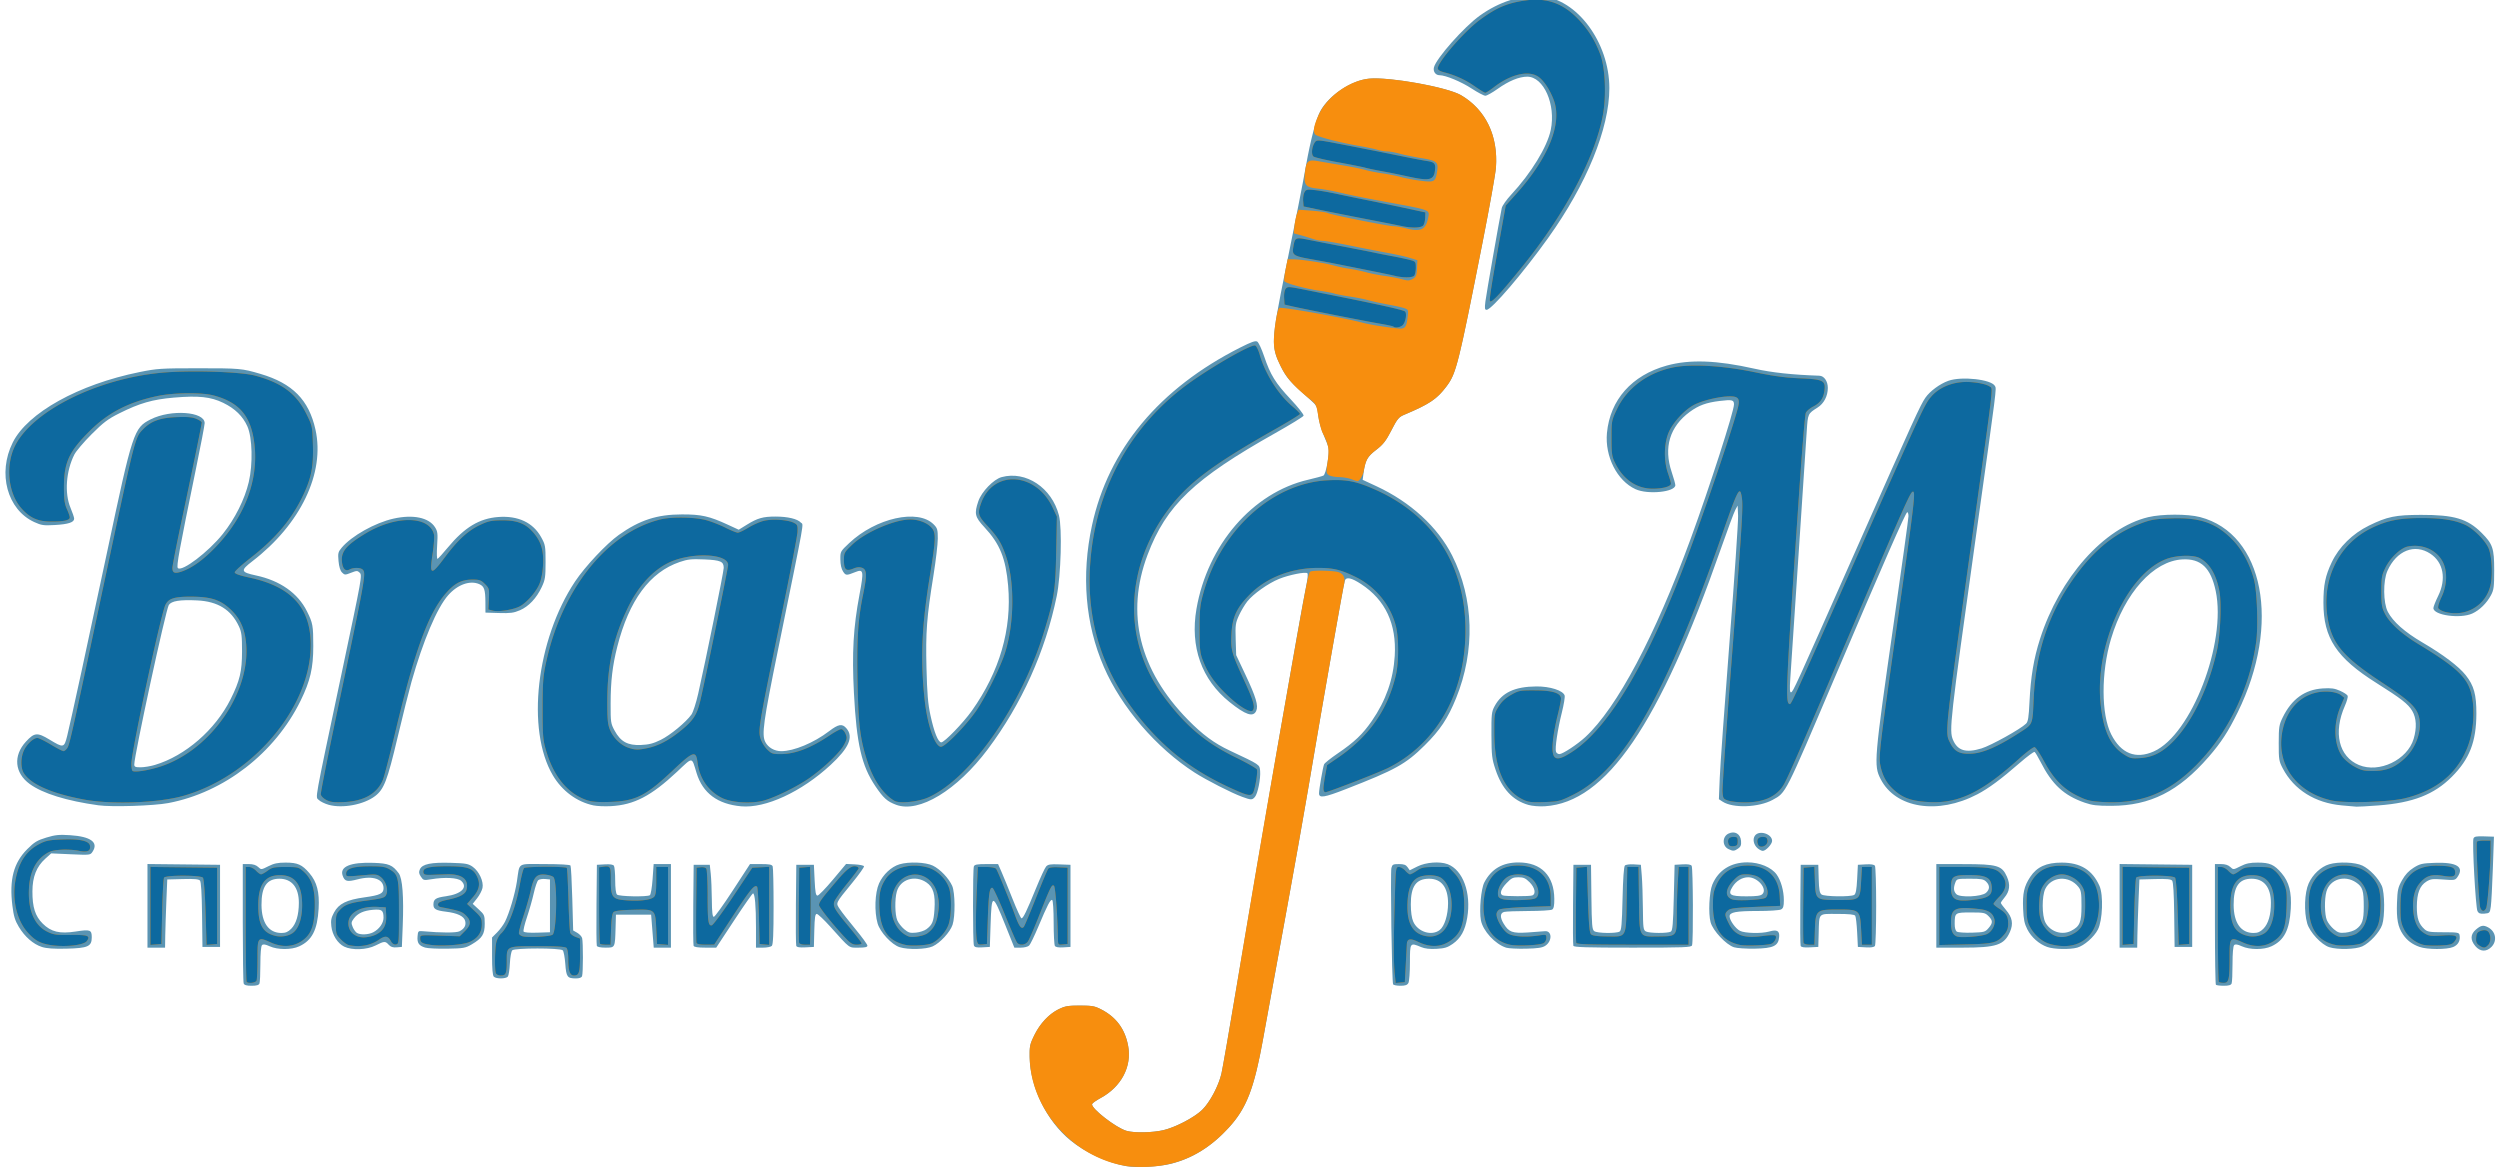
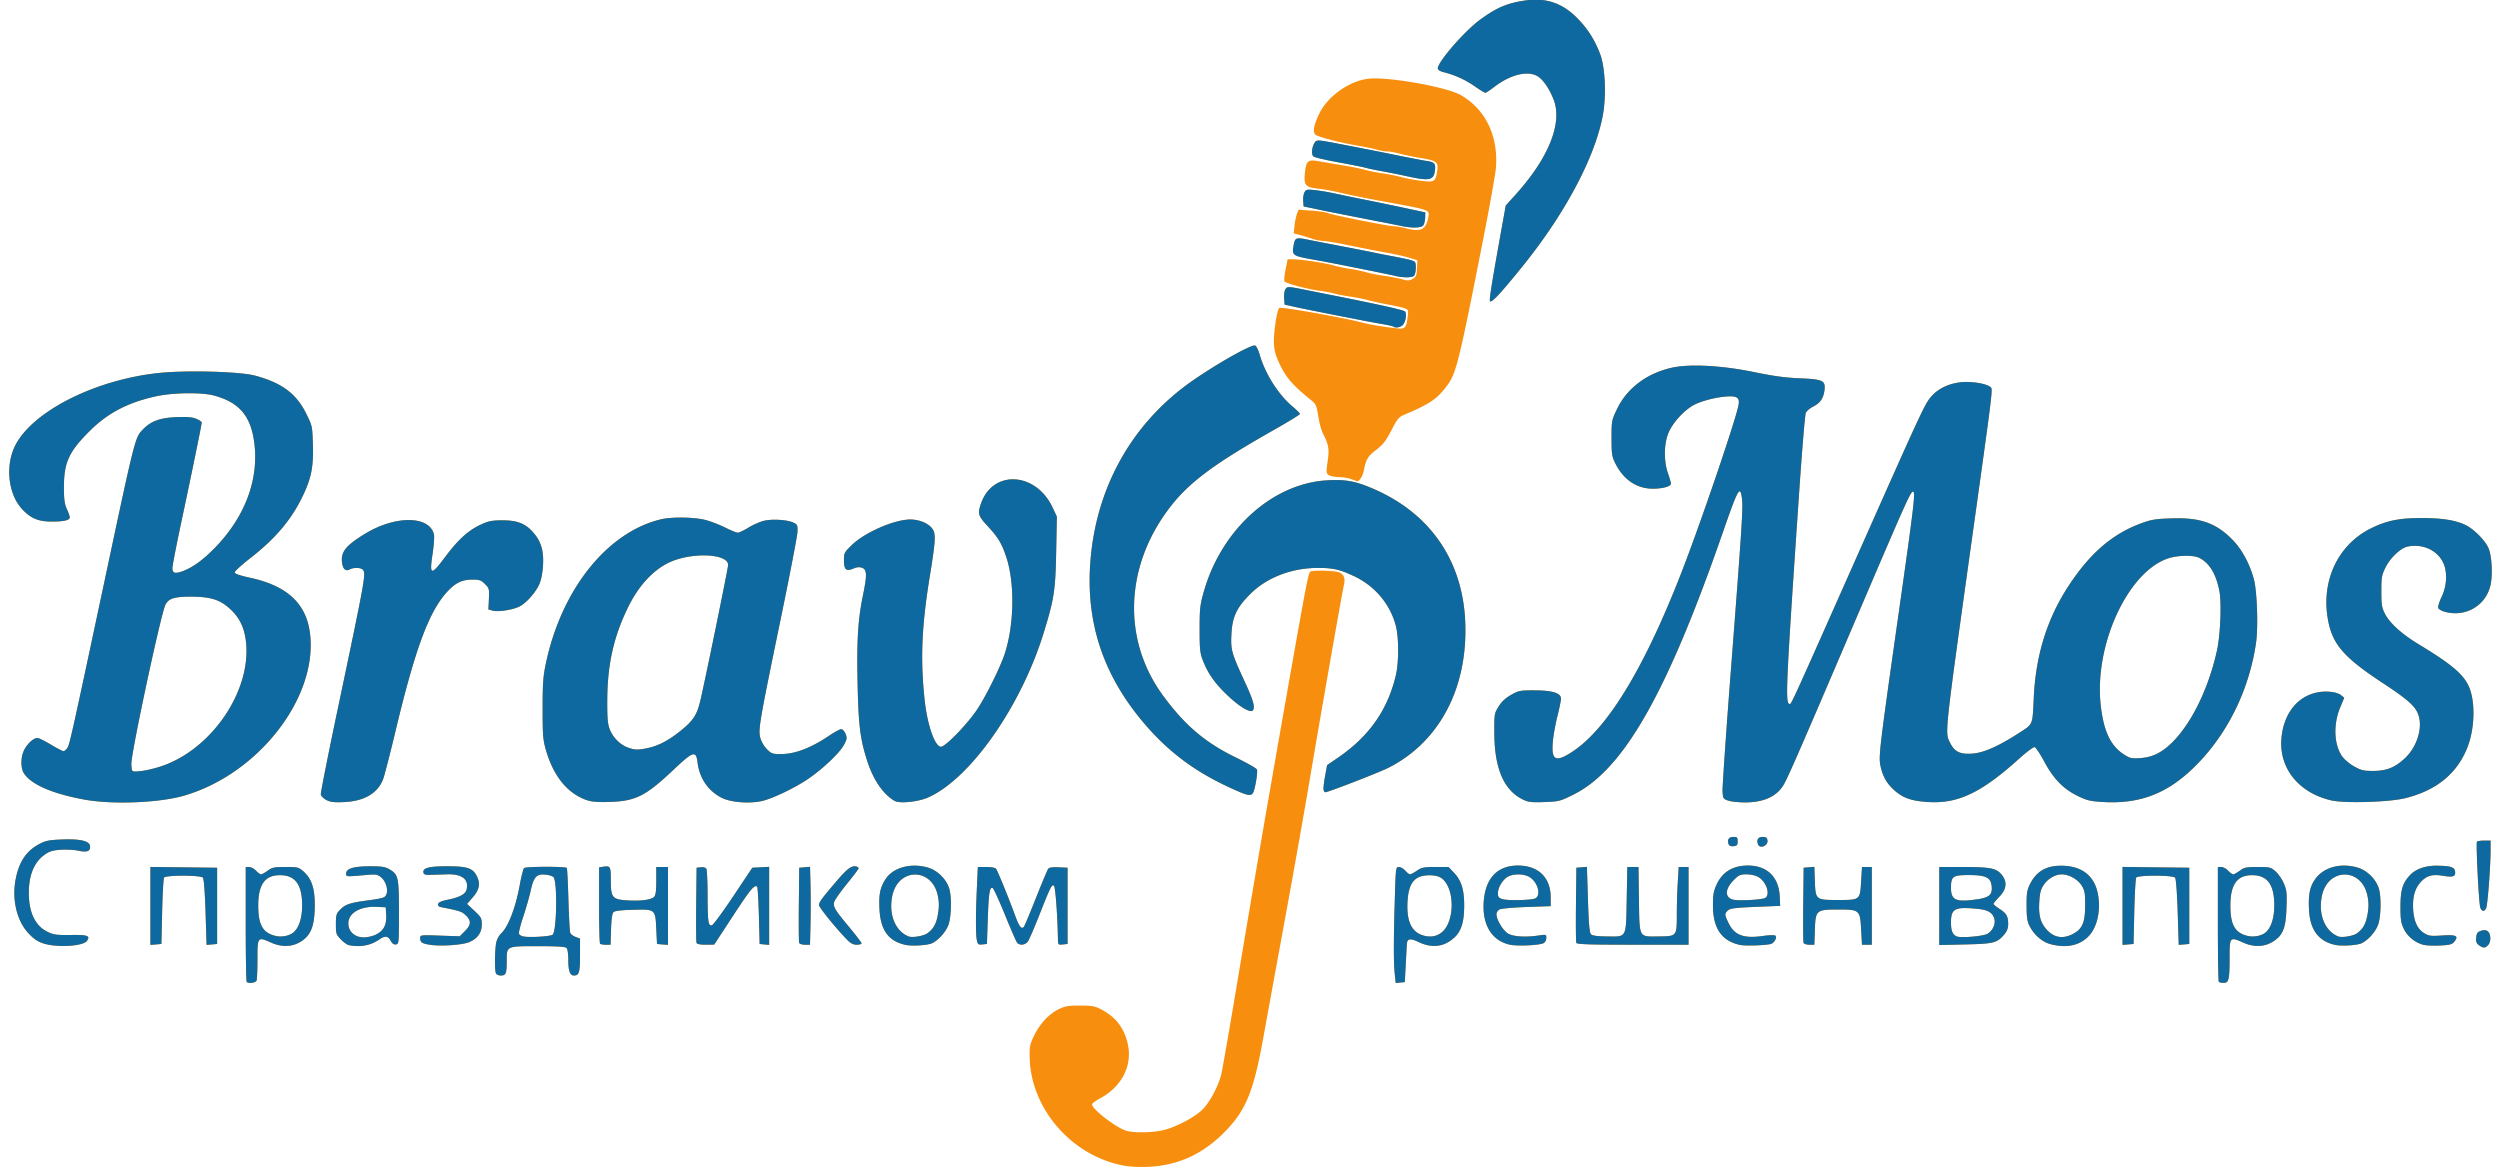
<svg xmlns="http://www.w3.org/2000/svg" viewBox="160 85 1705 800">
-   <path d="M928.089 880.294c-12.994-2.349-27.769-9.174-38.064-17.583-16.252-13.273-27.44-36.136-27.805-56.82-.129-7.282.187-8.77 3.142-14.79 3.974-8.098 10.023-14.553 16.73-17.854 4.24-2.086 6.404-2.45 14.485-2.437 8.425.013 10.098.328 14.784 2.784 10.036 5.26 15.951 13.375 18.043 24.755 2.591 14.09-4.712 27.878-18.819 35.529-2.958 1.604-5.548 3.452-5.756 4.106-.905 2.847 16.443 16.299 23.572 18.279 5.338 1.482 17.69 1.234 25.062-.503 8.33-1.964 21.114-8.666 26.422-13.852 5.246-5.126 11.191-16.321 13.131-24.727.81-3.512 5.313-29.336 10.004-57.386 16.786-100.359 44.268-258.487 48.022-276.312.775-3.679 1.047-7.056.604-7.506-1.16-1.18-12.548 1.09-19.358 3.857-7.369 2.994-17.578 10.242-21.626 15.353-1.714 2.165-4.274 6.464-5.689 9.553-2.348 5.13-2.542 6.549-2.234 16.336l.338 10.719 6.207 13.136c7.298 15.446 9.068 21.368 7.448 24.923-2.042 4.482-7.187 2.772-18.17-6.04-19.077-15.304-27.03-37.68-22.577-63.52 7.534-43.71 38.32-79.334 76.136-88.103 4.926-1.142 9.63-2.42 10.456-2.842 1.756-.898 4.327-15.193 3.427-19.054-.32-1.375-1.864-5.425-3.43-9-1.564-3.575-3.164-9.425-3.553-13-.666-6.112-.98-6.74-5.254-10.5-13.91-12.24-16.336-14.99-20.32-23.032-6.744-13.608-6.573-17.01 3.316-65.968 2.777-13.75 5.27-26.125 5.54-27.5.269-1.375 1.83-9.25 3.468-17.5s3.86-19.95 4.94-26c3.089-17.325 6.829-31.58 9.663-36.83 5.932-10.988 21.201-21.188 33.418-22.323 13.88-1.29 53.245 5.806 62.606 11.284 16.84 9.856 25.447 27.72 23.83 49.46-.31 4.174-4.42 27.124-9.133 51-16.443 83.3-17.939 89.275-24.539 98.06-6.57 8.743-11.53 12.083-28.77 19.375-3.84 1.624-4.772 2.746-8.868 10.676-3.762 7.285-5.605 9.654-10.353 13.307-6.1 4.694-7.482 7.195-8.59 15.547l-.649 4.893 9.495 4.407c23.066 10.705 41.775 27.828 51.51 47.143 14.889 29.537 15.875 64.954 2.711 97.392-5.593 13.783-10.899 21.758-21.362 32.109-13 12.86-19.813 16.646-53.76 29.873-14.847 5.785-18.344 6.334-18.342 2.877 0-2.7 2.596-17.625 3.435-19.76.327-.83 4.524-4.186 9.329-7.457 11.446-7.793 16.944-13.028 23.217-22.102 9.586-13.866 14.688-28.35 15.651-44.431 1.304-21.768-6.36-38.13-22.929-48.957-6.653-4.348-10.246-5.09-11.11-2.293-1.025 3.313-14.634 80.597-24.52 139.25-3.292 19.525-10.699 61.15-16.46 92.5-5.762 31.35-12.339 67.35-14.616 80-6.219 34.55-11.344 47.883-23.54 61.247-11.666 12.781-24.667 20.907-39.458 24.659-7.886 2-23.672 2.826-30.488 1.593zM326.184 755.713c-.334-.87-.607-19.545-.607-41.5v-39.918h4.185c2.79 0 4.886.658 6.286 1.972 2.093 1.967 2.115 1.965 6.984-.5 3.787-1.917 6.429-2.472 11.764-2.472 8.154 0 11.223 1.362 16.217 7.197 5.148 6.014 6.946 12.943 6.291 24.243-.84 14.516-4.505 21.626-13.227 25.664-5.32 2.463-14.685 2.45-20.146-.03-3.025-1.374-4.444-1.584-5.25-.779-.68.68-1.104 5.606-1.104 12.823 0 6.445-.273 12.43-.607 13.3-.437 1.137-1.951 1.582-5.393 1.582-3.442 0-4.957-.445-5.393-1.582zm32.389-37.26c3.422-3.422 5.232-9.538 5.245-17.716.016-10.462-4.8-16.442-13.241-16.442-8.622 0-12.316 5.416-12.233 17.934.08 12.205 4.953 19.054 13.56 19.062 2.874.003 4.534-.703 6.669-2.838zm751.53 37.883c-.867-1.401-1.964-76.16-1.165-79.343.608-2.422 1.13-2.698 5.101-2.698 3.377 0 4.777.503 5.912 2.124l1.488 2.124 5.265-2.624c5.751-2.866 15.204-3.584 20.558-1.56 10.508 3.97 16.235 19.624 13.377 36.566-1.464 8.684-4.38 13.943-9.864 17.798-3.507 2.465-5.508 3.08-11.032 3.393-4.668.263-7.927-.112-10.579-1.22-7.563-3.16-7.587-3.128-7.587 10.464 0 6.637-.466 12.937-1.035 14-.783 1.464-2.109 1.935-5.441 1.935-2.423 0-4.673-.432-4.999-.959zm31.817-37.096c3.25-2.557 5.657-10.282 5.657-18.159 0-10.906-4.523-16.786-12.912-16.786-8.848 0-12.515 5.14-12.485 17.5.012 5.163.596 9.322 1.647 11.728 3.083 7.054 12.578 10.054 18.093 5.717zm529.324 37.388c-.367-.367-.667-19.042-.667-41.5v-40.833h4.185c2.79 0 4.886.658 6.286 1.972 2.093 1.967 2.115 1.965 6.984-.5 3.787-1.917 6.429-2.472 11.764-2.472 8.154 0 11.223 1.362 16.217 7.197 5.148 6.014 6.946 12.943 6.291 24.243-.84 14.516-4.505 21.626-13.227 25.664-5.32 2.463-14.685 2.45-20.146-.03-3.025-1.374-4.444-1.584-5.25-.779-.68.68-1.104 5.606-1.104 12.823 0 6.445-.273 12.43-.607 13.3-.435 1.134-1.946 1.582-5.333 1.582-2.6 0-5.027-.3-5.393-.667zm32.329-38.175c3.446-3.447 5.232-9.577 5.188-17.812-.056-10.524-4.752-16.346-13.184-16.346-8.622 0-12.316 5.416-12.233 17.934.081 12.205 4.952 19.054 13.56 19.062 2.874.003 4.534-.703 6.669-2.838zM496.777 751.095c-.808-.808-1.2-5.37-1.2-13.967v-12.767l3.424-3.423c1.883-1.883 4.306-5.161 5.384-7.284 2.913-5.733 6.807-18.848 8.122-27.36 2.096-13.557-.374-12 19.03-12 10.238 0 17.167.397 17.542 1.004.34.552.89 10.739 1.219 22.638l.599 21.635 2.785 1.599c1.532.88 3.029 2.504 3.327 3.612.742 2.764.71 23.977-.04 25.931-.4 1.046-1.84 1.577-4.25 1.566-5.839-.024-6.538-.991-7.197-9.96-.326-4.44-1.101-8.58-1.722-9.202-1.664-1.663-32.775-1.67-34.438-.008-.704.705-1.414 4.618-1.626 8.968-.206 4.245-.832 8.28-1.39 8.968-1.293 1.594-7.99 1.629-9.57.05zm38.3-48.3v-18l-3.315-.318c-1.824-.176-3.921.184-4.66.798-.74.613-2.115 4.582-3.056 8.818-.94 4.236-3.037 11.632-4.659 16.436-1.621 4.804-2.655 9.208-2.297 9.788.399.644 4.015.942 9.32.765l8.667-.287v-18zm1313.089 27.423c-3.552-4.222-3.387-8.074.488-11.334 3.411-2.871 5.007-3.147 8.239-1.426 5.282 2.814 6.356 9.256 2.23 13.382-3.497 3.496-7.693 3.258-10.957-.622zm-1659.62.6c-5.87-1.886-11.646-6.927-15.734-13.733-2.593-4.318-3.49-7.27-4.364-14.363-2.196-17.837.804-29.263 10.135-38.594 4.835-4.835 6.768-6.01 12.975-7.896 6.101-1.853 8.75-2.121 16.198-1.639 14.139.916 19.564 4.866 15.404 11.216-1.564 2.387-1.635 2.395-14.912 1.795l-13.34-.603-4.046 3.655c-5.968 5.392-8.707 12.322-8.75 22.139-.048 10.915 1.863 16.95 6.99 22.077 5.681 5.682 11.62 7.111 22.504 5.418 9.935-1.545 10.97-1.172 10.97 3.95 0 6.257-2.59 7.411-17.393 7.753-8.527.197-13.445-.15-16.637-1.176zm206.18-.22c-4.497-2.216-8.084-7.904-8.76-13.895-.449-3.968-.095-5.766 1.846-9.384 3.232-6.025 8.542-8.65 20.969-10.364 10.39-1.433 12.796-2.594 12.796-6.172 0-6.309-7.212-8.792-17.659-6.08-7.216 1.874-8.838 1.473-10.233-2.527-2.142-6.144 5.368-9.261 21.005-8.72 10.458.363 12.979 1.402 17.237 7.106 2.558 3.427 3.522 16.035 2.732 35.733l-.582 14.5-3.551.298c-2.571.216-4.063-.267-5.405-1.75-2.356-2.603-2.998-2.57-8.964.456-5.993 3.04-16.115 3.418-21.43.8zm19.812-9.783c4.083-2.111 7.041-6.284 7.024-9.905-.025-5.107-1.113-5.936-7.126-5.43-6.443.542-10.494 2.388-13.167 6.001-1.753 2.369-1.836 3.051-.709 5.774.704 1.698 2.008 3.513 2.898 4.033 2.437 1.424 7.86 1.192 11.08-.473zm35.415 10.443c-4.298-1.314-5.559-3.17-5.19-7.643.294-3.58.503-3.803 3.314-3.548 13.123 1.19 23.216 1.197 25.402.02 3.307-1.78 4.508-4.023 3.756-7.018-.807-3.215-5.318-5.378-13.158-6.309-6.788-.806-8.507-1.786-8.485-4.838.027-3.728 1.507-4.71 8.577-5.696 10.556-1.47 15.156-6.132 10.349-10.486-2.4-2.174-11.162-2.628-20.592-1.067-4.9.812-5.236.723-6.892-1.804-1.389-2.12-1.519-3.143-.643-5.065 1.61-3.535 7.598-4.768 21.16-4.358 10.262.31 11.896.613 14.902 2.757 4.317 3.078 7.502 10.027 6.597 14.391-.365 1.76-2.015 4.917-3.666 7.014l-3.003 3.813 4.098 3.783c3.924 3.623 4.098 4.039 4.098 9.802 0 7.123-1.724 9.866-8.823 14.04-4.324 2.54-5.584 2.765-16.677 2.958-6.6.115-13.406-.22-15.124-.746zm323.624-.27c-5.418-1.708-13.328-10.216-15.055-16.193-2.317-8.018-1.854-20.95.977-27.294 2.721-6.1 8.356-11.374 13.936-13.046 6.424-1.924 17.865-1.473 22.763.898 4.95 2.397 10.882 8.604 13.188 13.802 2.019 4.55 2.176 20.896.255 26.556-1.718 5.062-8.47 12.386-13.564 14.713-4.57 2.087-16.702 2.391-22.5.563zm18.252-12.282c4.027-3.01 4.923-5.192 5.47-13.316.697-10.377-.782-15.384-5.49-18.583-7.786-5.291-17.85-2.151-20.197 6.302-1.454 5.233-1.278 15.67.329 19.515.75 1.795 2.867 4.529 4.705 6.075 2.869 2.414 3.995 2.748 7.983 2.365 2.554-.246 5.794-1.307 7.2-2.358zm395.381 12.61c-7.537-2.396-15.87-11.439-17.233-18.7-1.255-6.689.083-21.543 2.327-25.821 4.825-9.202 12.474-13.652 23.405-13.617 15.421.048 24.218 9.054 24.325 24.903.031 4.536-.375 6.55-1.457 7.235-.825.521-8.025.961-16 .977-7.975.016-15.513.3-16.75.632-2.82.756-2.93 3.743-.294 8.065 3.502 5.744 5.889 6.616 16.3 5.96 5.084-.32 10.31-.711 11.613-.869 5.078-.614 5.389 6.688.423 9.942-2.052 1.344-5.136 1.806-13.234 1.98-5.807.124-11.848-.185-13.425-.686zm17.785-35.628c2.7-1.036 1.829-5.346-1.818-8.993-2.801-2.801-4.15-3.4-7.655-3.4-3.67 0-4.783.555-8.1 4.042-3.874 4.073-4.904 7.364-2.595 8.295 1.806.73 18.296.774 20.168.056zm137.582 35.347c-5.449-1.775-14.354-11.276-15.948-17.016-1.638-5.896-.953-20.701 1.193-25.797 4.112-9.765 12.563-15.104 23.908-15.104 8.247 0 16.463 3.424 19.942 8.31 2.938 4.126 4.905 11.14 4.905 17.49 0 4.223-.395 5.518-1.934 6.342-1.07.572-8.197 1.035-15.935 1.035-14.656 0-19.131.843-19.131 3.607 0 2.721 3.99 8.336 7.047 9.917 3.297 1.705 14.707 1.98 19.937.48 5.334-1.53 7.185-.517 6.821 3.731-.522 6.103-3.92 7.729-16.625 7.955-5.874.105-12.255-.323-14.18-.95zm19.371-36.255c3.551-3.55-3.122-11.473-9.67-11.482-4.128-.006-8.218 2.48-10.704 6.5-3.371 5.456-1.841 6.497 9.554 6.497 6.978 0 9.685-.38 10.82-1.515zm194.256 36.047c-5.624-2.005-10.766-6.56-13.583-12.035-1.946-3.78-2.548-6.706-2.861-13.893-.462-10.591.618-15.451 4.856-21.85 4.53-6.838 10.946-9.754 21.46-9.754 12.82 0 20.934 5.01 25.78 15.919 2.746 6.18 2.118 23.524-1.076 29.723-2.645 5.135-9.403 11.041-14.138 12.356-5.06 1.406-15.878 1.16-20.438-.466zm16.334-11.012c5.925-3.064 7.039-5.757 7.039-17.02 0-8.86-.28-10.586-2.088-12.885-6.324-8.04-18.377-7.324-22.612 1.34-2.37 4.853-2.329 18.254.072 22.839 3.334 6.366 11.323 8.966 17.59 5.726zm176.039 11.172c-5.418-1.707-13.329-10.215-15.056-16.192-2.316-8.018-1.853-20.95.978-27.294 2.721-6.1 8.356-11.374 13.936-13.046 6.424-1.924 17.865-1.473 22.763.898 4.95 2.397 10.882 8.604 13.188 13.802 2.019 4.55 2.176 20.896.255 26.556-1.718 5.062-8.47 12.386-13.564 14.713-4.57 2.087-16.702 2.391-22.5.563zm18.286-12.28c4.224-3.117 5.214-6.024 5.214-15.312 0-11.154-.748-13.517-5.244-16.572-7.81-5.307-17.87-2.18-20.221 6.286-1.454 5.233-1.278 15.67.329 19.515.75 1.795 2.867 4.529 4.704 6.075 2.87 2.414 3.996 2.748 7.984 2.365 2.554-.246 5.81-1.307 7.234-2.358zm43.272 12.096c-5.09-1.814-8.506-4.38-11.31-8.501-3.449-5.068-4.492-10.556-4.086-21.509.332-8.97.692-10.585 3.46-15.505 2.152-3.826 4.55-6.404 7.901-8.493 4.326-2.698 5.786-3.034 14.466-3.338 15.015-.526 20.25 2.77 15.398 9.696-1.53 2.183-2.036 2.27-9.75 1.67-7.164-.557-8.533-.385-11.447 1.441-4.49 2.814-6.433 7.917-6.487 17.03-.046 7.968 1.294 11.883 5.306 15.503 1.92 1.733 3.623 1.998 12.832 1.998 9.491 0 10.657.194 10.978 1.829.736 3.757-.855 6.788-4.323 8.237-4.391 1.835-17.719 1.8-22.938-.058zM260.577 702.777V674.26l24.75.267 24.75.268v56h-12l-.27-21.922c-.178-14.439-.656-22.386-1.4-23.282-.851-1.026-3.735-1.291-11.73-1.079l-10.6.283-.621 15c-.341 8.25-.679 18.712-.75 23.25l-.13 8.25h-12v-28.518zm306.452 27.253c-.267-.696-.366-13.408-.219-28.25l.267-26.985 5.405-.308c3.648-.207 5.675.118 6.235 1 .456.72.836 5.155.845 9.858.009 5.297.471 9.006 1.215 9.75 1.326 1.326 20.487 1.698 22.43.434.633-.41 1.452-5.255 1.859-10.984l.727-10.25h11.784v57h-11.729l-.885-11.25-.886-11.25h-24l-.25 9c-.38 13.676-.29 13.5-6.8 13.5-3.523 0-5.688-.457-5.998-1.265zm66 0c-.267-.696-.366-13.408-.219-28.25l.267-26.985h11l.641 6c.353 3.3.69 11.287.75 17.75.08 8.683.435 11.746 1.359 11.736.687-.007 6.519-8.107 12.958-18l11.708-17.986h7.435c5.857 0 7.564.335 8.042 1.582.334.87.607 13.155.607 27.3 0 18.67-.329 26.047-1.2 26.918-.66.66-3.36 1.2-6 1.2h-4.8v-13.86c0-14.515-.754-23.14-2.023-23.14-.413 0-6.228 8.325-12.924 18.5l-12.173 18.5h-7.471c-5.102 0-7.626-.401-7.957-1.265zm70.019.05c-.278-.723-.385-13.458-.238-28.3l.267-26.985h12l.5 10.5c.393 8.254.809 10.5 1.944 10.5.794 0 5.51-4.857 10.479-10.792l9.035-10.792 5.942.292c3.267.16 6.092.75 6.276 1.31.185.559-3.326 5.509-7.802 11-12.044 14.775-11.587 13.806-8.623 18.284 1.374 2.077 6.154 8.2 10.623 13.607 4.47 5.408 8.126 10.453 8.126 11.211 0 1.022-1.578 1.38-6.077 1.38-6.846 0-5.407 1.07-19.24-14.31-4.3-4.78-8.447-8.69-9.217-8.69-1.1 0-1.461 2.408-1.683 11.25l-.283 11.25-5.762.3c-4.064.212-5.911-.087-6.267-1.015zm121.154-.32c-.804-2.096-.821-51.79-.018-53.883.483-1.26 2.23-1.582 8.555-1.582h7.948l2.315 5.25c1.274 2.887 4.674 11.212 7.558 18.5 2.883 7.287 5.632 13.25 6.11 13.25 1.166 0 3.584-5.007 9.9-20.5 2.916-7.15 5.995-13.805 6.844-14.789 1.276-1.48 2.849-1.739 9.103-1.5l7.56.289v56l-4.903.31c-3.246.207-5.185-.131-5.735-1-.457-.72-.838-7.921-.847-16.001-.009-8.307-.433-14.95-.977-15.286-1.15-.71-3.194 3.215-9.516 18.265-2.608 6.21-5.4 11.947-6.204 12.75-.83.831-3.325 1.462-5.782 1.462h-4.322l-6.218-15.51c-8.736-21.788-9.283-21.797-9.996-.16l-.5 15.17-5.125.298c-3.999.232-5.262-.06-5.75-1.332zm408.827.27c-.267-.696-.366-13.408-.219-28.25l.267-26.985h12l.26 22c.228 19.253.47 22.156 1.941 23.25 1.977 1.47 15.076 1.676 17.299.272 1.23-.777 1.59-4.806 2-22.438.32-13.776.898-21.888 1.61-22.598.611-.609 3.311-.968 6-.797l4.89.31.62 7.5c.34 4.126.677 14.122.75 22.216.119 13.45.296 14.803 2.064 15.75 2.384 1.275 15.032 1.342 17.012.09 1.161-.736 1.554-5.298 2-23.235l.554-22.32 5.405-.308c3.647-.207 5.675.118 6.235 1 .945 1.49 1.18 51.81.253 54.226-.54 1.406-5.048 1.582-40.532 1.582-31.268 0-40.03-.275-40.41-1.265zm155.019.05c-.278-.723-.385-13.458-.238-28.3l.267-26.985h12l.275 9.5c.217 7.474.631 9.766 1.942 10.75 1.983 1.488 20.006 1.71 22.277.274 1.096-.692 1.63-3.554 2-10.734l.506-9.79 5.405-.308c3.647-.207 5.675.118 6.235 1 .456.72.83 13.008.83 27.308s-.374 26.588-.83 27.307c-.56.883-2.588 1.208-6.235 1l-5.405-.307-.507-10c-.278-5.5-.867-10.563-1.309-11.25-.565-.88-4.181-1.25-12.224-1.25-13.32 0-12.306-1.077-12.71 13.5l-.25 9-5.762.3c-4.064.212-5.911-.087-6.267-1.015zm92.529-27.285v-28.5l18.75.022c22.798.026 26.03.967 29.385 8.55 2.455 5.55 1.932 10.006-1.675 14.293-1.353 1.608-2.46 3.237-2.46 3.62s1.53 2.485 3.4 4.67c4.46 5.21 5.256 9.573 2.772 15.19-3.942 8.909-9.237 10.655-32.321 10.655h-17.851v-28.5zm35.587 15.194c3.043-3.538 3.034-5.164-.042-8.24-2.264-2.264-3.197-2.454-12.031-2.454-10.784 0-10.953.12-10.992 7.786-.014 2.72.526 4.653 1.478 5.287.825.55 5.476.872 10.337.714 8.277-.27 8.99-.465 11.25-3.093zm-1.691-24.1c2.643-2.392 2.68-5.02.104-7.594-1.705-1.705-3.333-2-11.025-2-8.767 0-9.052.073-10 2.565-1.41 3.707-1.205 6.062.692 7.96 2.457 2.456 17.238 1.777 20.229-.93zm91.104 8.888V674.26l24.75.267 24.75.268v56h-12l-.27-21.922c-.178-14.439-.656-22.386-1.4-23.282-.851-1.026-3.735-1.291-11.73-1.079l-10.6.283-.621 15c-.342 8.25-.679 18.712-.75 23.25l-.13 8.25h-12v-28.518zm244.062 3.634c-1.236-2.309-3.7-47.01-2.732-49.535.53-1.382 1.853-1.649 7.308-1.472l6.66.216-.74 21.587c-.408 11.873-1.037 23.613-1.4 26.088-.632 4.324-.802 4.512-4.343 4.806-2.853.238-3.925-.144-4.753-1.69zm-510.834-42.346c-4.33-2.087-4.31-8.485.034-10.567 4.28-2.051 8.145.193 8.543 4.959.24 2.868-.182 3.989-1.973 5.243-2.614 1.83-3.464 1.878-6.604.365zm19.925-.52c-2.756-2.333-3.592-6.272-1.84-8.667 2.874-3.925 11.687-1.198 11.687 3.617 0 2.22-4.273 6.8-6.344 6.8-.789 0-2.365-.788-3.503-1.75zM227.174 634.226c-21.722-3.008-38.01-8.058-46.926-14.55-10.323-7.515-11.37-19.329-2.56-28.886 5.747-6.234 7.749-6.414 15.993-1.433 9.72 5.873 10.052 5.803 12.159-2.562 2.082-8.267 15.206-68.714 27.14-125 17.5-82.54 18.302-84.988 29.767-90.789 13.771-6.968 36.83-5.354 36.83 2.578 0 1.275-2.727 15.569-6.06 31.764-11.35 55.16-13.319 65.968-12.216 67.07 2.75 2.751 20.783-10.934 30.637-23.25 8.32-10.4 14.937-23.608 17.72-35.373 2.893-12.231 2.441-30.437-.943-38-3.107-6.946-8.453-12.16-16.442-16.037-8.571-4.16-16.774-5.03-33.755-3.578-14.482 1.237-23.352 3.796-37.19 10.728-7.741 3.877-10.821 6.205-18.87 14.26-5.29 5.295-10.58 11.526-11.755 13.846-5.682 11.227-6.78 26.41-2.626 36.28 1.375 3.268 2.5 6.613 2.5 7.435 0 2.502-3.954 3.814-13.062 4.334-7.743.441-9.274.225-14.128-1.997-18.475-8.459-25.19-33.273-14.693-54.292 10.134-20.29 44.892-39.598 86.427-48.008 11.94-2.417 14.778-2.605 39.508-2.612 28.96-.008 30.373.118 42.948 3.823 21.93 6.46 33.061 17.722 37.577 38.022 6.594 29.637-10.126 64.494-43.077 89.804-8.24 6.329-7.958 7.417 2.5 9.658 16.449 3.525 28.582 12.05 34.76 24.423 4.003 8.016 4.31 9.698 4.323 23.727.015 14.893-2.051 23.793-8.65 37.27-17.515 35.765-52.185 62.599-90.197 69.81-9.916 1.88-38.495 2.802-47.64 1.535zm38.47-27.544c20.707-6.15 41.233-23.984 51.66-44.887 6.238-12.505 7.757-18.864 7.765-32.5.006-10.612-.31-13.188-2.098-17.051-5.29-11.434-14.373-17.093-28.519-17.77-11.79-.563-17.536.368-19.331 3.135-2.024 3.12-23.544 102.53-23.544 108.76 0 1.604.721 1.926 4.318 1.926 2.376 0 6.762-.726 9.749-1.613zm118.592 27.216c-2.662-.737-5.74-2.24-6.839-3.339-2.338-2.337-3.419 3.68 15.05-83.764 14.799-70.07 14.675-69.383 12.76-71.3-1.387-1.386-1.965-1.372-5.802.135-4.062 1.596-4.35 1.587-6.128-.19-1.225-1.225-2.049-3.897-2.401-7.787-.49-5.394-.293-6.211 2.198-9.172 6.74-8.01 22.791-17.002 35.33-19.791 13.353-2.97 24.088-.73 28.288 5.903 1.798 2.839 1.96 4.261 1.43 12.544-.335 5.224-.212 9.191.279 9 .482-.188 3.68-3.717 7.104-7.842 11.338-13.655 21.404-19.726 34.328-20.703 13.494-1.02 23.722 3.799 29.244 13.78 2.845 5.143 3 6.017 3 16.923 0 10.335-.267 12.069-2.635 17.12-3.556 7.582-8.849 13.196-14.895 15.797-4.162 1.79-6.582 2.108-14.242 1.87l-9.228-.287-.034-7c-.043-8.597-.784-10.869-4.032-12.348-6.315-2.878-14.88.139-21.387 7.531-7.58 8.613-17.034 30.932-24.974 58.965-1.69 5.969-5.986 23.143-9.546 38.166-6.932 29.253-9.21 35.18-15.306 39.831-7.622 5.813-22.165 8.558-31.562 5.958zm180.517.392c-11.333-2.4-21.414-9.86-27.7-20.495-18.336-31.02-11.293-92.492 15.15-132.233 6.746-10.139 21.509-25.846 29.844-31.754 14.315-10.147 26.044-13.958 43.03-13.981 13.295-.019 18.634 1.181 31.367 7.05l7.367 3.396 5.664-3.496c7.172-4.427 10.906-5.482 19.402-5.482 8.342 0 15.01 1.58 17.287 4.096 1.92 2.122 3.523-6.822-15.571 86.904-10.022 49.195-11.205 57.8-8.631 62.777 1.952 3.775 6.221 6.223 10.855 6.223 8.573 0 22.252-5.703 32.563-13.576 6.468-4.939 8.989-5.368 11.868-2.02 5.035 5.853 1.813 13.349-10.72 24.942-19.911 18.416-44.414 29.758-61.057 28.26-16.067-1.444-26.22-9.017-30.392-22.667-3.463-11.33-2.283-11.245-13.263-.953-17.751 16.639-29.318 22.652-45.24 23.517-4.124.224-9.445-.005-11.823-.508zm45.89-44.707c6.542-3.22 17.157-11.984 20.923-17.273 1.12-1.573 3.189-7.957 4.598-14.188 5.244-23.193 17.413-83.177 17.413-85.831 0-4.357-2.146-5.288-13.303-5.77-8.621-.374-11.193-.105-16.643 1.742-20.418 6.92-34.597 26.106-42.607 57.652-3.313 13.045-4.549 23.541-4.58 38.885-.026 12.807.1 13.665 2.742 18.518 4.104 7.54 8.906 10.155 17.93 9.764 5.489-.238 8.467-1.008 13.528-3.5zm160.492 44.28c-6.068-2.255-8.636-4.556-14.095-12.63-9.442-13.966-12.856-28.796-14.66-63.693-1.412-27.296-.434-44.554 3.799-67.048 3.04-16.16 2.773-17.59-2.866-15.325-6.07 2.438-6.5 2.417-8.35-.407-1.14-1.739-1.803-4.7-1.836-8.193-.05-5.422.002-5.519 6.04-11.195 18.225-17.136 46.83-23.504 57.526-12.807 2.617 2.617 2.884 3.517 2.884 9.737 0 3.77-1.331 15.098-2.958 25.173-4.598 28.475-5.357 38.547-4.753 63.141.427 17.371 1.011 24.346 2.696 32.179 2.481 11.536 5.26 18.5 7.384 18.5 2.124 0 14.966-13.267 20.811-21.5 19.008-26.772 27.395-55.658 24.788-85.373-1.638-18.663-5.629-28.513-16.122-39.793-6.575-7.067-7.1-9.3-4.19-17.839 2.192-6.431 10.38-14.903 15.844-16.393 16.61-4.53 34.292 7.251 39.127 26.067 2.26 8.8 1.372 40.989-1.521 55.1-7.723 37.666-23.863 73.52-46.995 104.395-21.019 28.055-46.884 43.728-62.553 37.904zm431.245.096c-10.695-3.024-18.043-10.928-22.464-24.164-2.416-7.231-2.68-9.49-2.756-23.5-.076-14.13.11-15.862 2.108-19.595 4.984-9.315 13.638-13.428 28.51-13.552 9.322-.077 18.226 2.768 19.306 6.168.315.992-.54 6.23-1.9 11.641-2.88 11.46-4.832 24.588-3.984 26.797.325.847 1.373 1.54 2.329 1.54 2.208 0 12.28-6.63 17.701-11.651 21.614-20.025 47.485-68.75 71.865-135.348 12.822-35.025 29.482-86.723 29.482-91.486 0-3.078-1.25-3.386-9.632-2.372-9.255 1.12-14.443 3.008-20.519 7.468-13.657 10.026-17.954 24.287-12.35 40.984 1.376 4.097 2.5 8.136 2.5 8.978 0 4.717-18.743 6.623-27.155 2.76-12.571-5.77-20.97-22.304-19.48-38.343 2.102-22.614 16.956-39.36 40.768-45.959 15.616-4.327 34.127-3.67 59.868 2.125 11.722 2.639 25.724 4.153 44.25 4.785 3.232.11 5.75 3.75 5.748 8.31 0 5.582-2.664 10.684-6.998 13.414-6.605 4.16-6.636 4.227-7.367 15.928-.375 6-2.907 44.208-5.626 84.908-2.719 40.7-5.235 78.442-5.592 83.872-.482 7.333-.348 9.772.521 9.482 1.438-.479 2.13-1.997 45.036-98.854 39.16-88.404 43.098-97.03 46.608-102.107 3.056-4.42 9.868-9.428 15.621-11.483 9.055-3.234 29.358-.971 31.773 3.54 1.128 2.11 1.613-1.708-13.456 106.004-17.163 122.672-17.864 128.93-15.156 135.328 3.12 7.371 8.78 9.085 19.375 5.866 6.519-1.98 26.796-13.249 30.472-16.934 1.362-1.366 1.835-4.357 2.325-14.714.81-17.139 2.885-29.581 7.167-43 13.345-41.82 43.568-75.85 73.799-83.097 9.36-2.244 26.91-2.267 35.387-.047 43.497 11.39 55.34 72.862 25.651 133.144-6.56 13.318-11.327 20.635-19.82 30.41-20.397 23.484-39.856 33.29-66.218 33.37-9.83.029-13.144-.361-18.329-2.16-14.2-4.925-22.251-12.378-30.143-27.91-1.72-3.384-3.525-6.4-4.01-6.7-.485-.299-5.075 3.103-10.2 7.562-12.747 11.09-21.127 17.29-28.818 21.322-26.976 14.145-55.8 9.6-66.008-10.41-4.761-9.332-4.494-12.496 9.046-107.04 5.48-38.254 9.962-70.767 9.962-72.25 0-1.481-.376-2.694-.835-2.694-1.006 0-16.64 35.677-49.521 113-34.108 80.209-33.095 78.215-42.288 83.212-9.617 5.229-27.051 5.838-34.14 1.194l-2.51-1.645.584-14.63c.322-8.047 3.33-49.952 6.686-93.122s5.972-81.646 5.813-85.5l-.29-7.01-1.619 3c-.89 1.65-5.315 13.576-9.833 26.5-41.91 119.896-78.118 172.878-119.985 175.57-3.774.243-8.558-.141-11.259-.905zm426.537-36.495c25.554-11.333 49.703-73.987 42.187-109.454-3.336-15.745-10.06-22.146-22.593-21.506-19.859 1.014-39.442 22.792-48.82 54.29-6.792 22.811-6.72 51.497.163 65.051 6.657 13.108 16.675 17.113 29.063 11.619zm128.16 36.814c-18.187-1.658-32.552-10.645-40.188-25.143-2.634-5.001-2.811-6.102-2.797-17.34.014-10.998.24-12.463 2.722-17.538 6.11-12.498 15.037-18.96 27.278-19.745 5.753-.37 8.065-.054 11.83 1.611 2.573 1.138 4.912 2.68 5.198 3.425.286.745-.564 3.806-1.889 6.802-8.077 18.264-4.2 34.643 9.564 40.392 13.744 5.741 33.043-3.485 37.304-17.835 2.239-7.538 1.912-14.2-.933-19.024-2.81-4.766-7.474-8.404-24.556-19.158-27.112-17.068-36.033-30.584-36.033-54.591 0-12.226 1.266-18.385 5.701-27.728 4.932-10.39 14.176-19.483 25.384-24.971 12.458-6.1 17.998-7.24 35.415-7.29 22.627-.065 31.76 2.645 41.399 12.284 7.585 7.585 8.566 10.491 8.566 25.366 0 11.46-.26 13.49-2.194 17.134-2.89 5.445-7.778 10.237-12.749 12.495-8.24 3.743-26.522 1.188-26.522-3.708 0-.922 1.455-4.631 3.233-8.244 5.704-11.585 3.626-22.933-5.277-28.825-10.731-7.102-23.088-2.188-29.29 11.648-3.064 6.837-2.924 21.862.26 27.962 3.534 6.766 11.531 13.848 23.642 20.936 14.086 8.244 24.768 16.321 29.498 22.305 5.6 7.084 7.299 13.245 7.25 26.297-.07 19.124-4.669 30.913-16.786 43.03-12.056 12.056-26.453 17.675-49.87 19.461-7.238.552-14.06.94-15.16.863-1.1-.078-5.6-.47-10-.871zm-750-5.87c-7.08-2.57-24.324-11.371-32.268-16.471-26.205-16.821-50.052-44.568-62-72.142-12.647-29.183-15.428-62.352-8.083-96.408 11.181-51.853 45.878-93.47 101.234-121.423 7.511-3.793 10.271-4.75 11.5-3.986.89.553 2.974 5.013 4.632 9.911 4.35 12.847 7.71 18.293 18.159 29.436 5.108 5.448 9.065 10.482 8.793 11.188-.271.705-8.892 6.007-19.156 11.782-55.594 31.278-74.517 49.304-87.26 83.123-15.102 40.074-5.678 78.557 27.537 112.45 9.958 10.162 17.955 16.058 28.517 21.025 20.82 9.791 20.36 9.483 20.723 13.902.438 5.336-1.622 15.57-3.572 17.75-1.92 2.146-2.49 2.137-8.756-.137zm165.978-337.863c.619-5.016 9.504-55.77 11.142-63.645.331-1.592 3.22-5.709 6.42-9.148 13.619-14.64 24.602-32.602 27.003-44.163 3.59-17.278-4.813-36.294-16.035-36.294-5.572 0-12.617 2.906-20.249 8.352-3.582 2.556-7.33 4.648-8.328 4.648-.998 0-5.216-2.219-9.373-4.93-7.184-4.686-17.771-9.07-21.904-9.07-2.69 0-4.485-2.547-3.779-5.36 1.554-6.191 20.566-27.637 31.285-35.29 13.377-9.55 27.654-14.042 41.754-13.137 24.386 1.565 46.586 31.402 46.586 62.614 0 27.577-15.466 65.439-41.735 102.173-17.123 23.945-38.586 49-41.974 49-1.268 0-1.403-.96-.813-5.75z" fill="#5a94b3" />
  <path d="M928.333 880.276c-36.376-5.747-65.479-38.491-66.113-74.386-.129-7.281.187-8.768 3.142-14.79 3.974-8.097 10.023-14.552 16.73-17.853 4.24-2.086 6.404-2.45 14.485-2.437 8.425.013 10.098.328 14.784 2.784 10.036 5.26 15.951 13.375 18.043 24.755 2.591 14.09-4.712 27.878-18.819 35.529-2.958 1.604-5.548 3.452-5.756 4.106-.905 2.847 16.443 16.299 23.572 18.279 5.338 1.482 17.69 1.234 25.062-.503 8.33-1.964 21.114-8.666 26.422-13.852 5.246-5.126 11.191-16.321 13.131-24.727.81-3.512 5.313-29.336 10.004-57.386 13.824-82.65 19.684-116.795 33.527-195.358 14.189-80.521 15.638-88.15 17.008-89.52 1.131-1.131 16.339-.832 19.538.384 3.43 1.304 4.505 3.947 3.48 8.558-1.456 6.551-15.45 86.244-22.905 130.436-3.85 22.825-11.714 67.15-17.476 98.5-5.762 31.35-12.34 67.35-14.617 80-6.219 34.55-11.344 47.883-23.54 61.247-15.74 17.245-33.472 25.827-55.306 26.768-4.759.205-11.237-.035-14.396-.534zm-600.09-125.648c-.366-.367-.666-18.142-.666-39.5v-38.833h2.326c1.279 0 3.382 1.125 4.674 2.5 1.292 1.375 2.858 2.5 3.48 2.5.622 0 2.656-1.125 4.52-2.5 3.008-2.22 4.374-2.5 12.16-2.5 8.314 0 8.948.155 12.179 2.992 5.463 4.797 7.752 11.425 7.752 22.444 0 14.23-2.319 20.7-9.002 25.124-6.08 4.023-13.312 4.35-20.902.943-9.06-4.066-9.187-3.908-9.187 11.384 0 7.122-.273 13.661-.607 14.531-.603 1.571-5.415 2.226-6.726.915zm31.035-33.077c4.288-2.77 6.8-9.899 6.787-19.256-.02-14.007-4.771-20.429-15.114-20.429-10.327 0-14.87 6.41-14.832 20.929.034 13.075 3.214 18.537 11.958 20.531 3.69.842 8.277.115 11.2-1.775zm751.947 27.65c-.823-7.873-.82-21.682.012-50.245.65-22.351.689-22.661 2.82-22.661 1.188 0 3.138 1.125 4.333 2.5 1.196 1.375 2.65 2.5 3.234 2.5.583 0 2.715-1.125 4.738-2.5 3.245-2.205 4.732-2.5 12.602-2.5h8.923l3.721 3.911c5.017 5.274 6.97 11.461 6.97 22.085 0 11.51-1.949 17.82-6.876 22.272-7.03 6.351-15.238 7.276-24.555 2.766-5.407-2.618-7.52-2.156-7.701 1.684-.072 1.53-.41 7.957-.75 14.282l-.619 11.5-3.102.302-3.102.302-.648-6.199zm31.352-27.806c9.847-6.71 9.977-31.256.2-37.72-3.435-2.272-11.613-2.33-15.815-.112-4.47 2.359-6.684 7.745-7.08 17.232-.557 13.293 3.239 20.51 11.818 22.473 4.159.951 7.602.358 10.877-1.873zm530.667 33.233c-.367-.367-.667-18.142-.667-39.5v-38.833h2.326c1.279 0 3.382 1.125 4.674 2.5 1.292 1.375 2.858 2.5 3.48 2.5.622 0 2.656-1.125 4.52-2.5 3.008-2.22 4.374-2.5 12.16-2.5 8.314 0 8.948.155 12.179 2.992 1.874 1.646 4.41 5.322 5.635 8.17 1.976 4.593 2.183 6.477 1.836 16.756-.457 13.522-2.344 18.421-8.721 22.642-6.08 4.023-13.312 4.35-20.902.943-8.925-4.005-9.187-3.725-9.187 9.84 0 15.397-.507 17.657-3.958 17.657-1.49 0-3.009-.3-3.375-.667zm31.034-33.077c4.288-2.77 6.8-9.899 6.787-19.256-.02-14.007-4.771-20.429-15.114-20.429-10.328 0-14.87 6.41-14.833 20.929.034 13.075 3.215 18.537 11.959 20.531 3.69.842 8.276.115 11.2-1.775zM498.184 748.713c-.972-2.533-.69-17.582.404-21.518.55-1.98 1.947-4.455 3.104-5.5 4.881-4.409 10.048-17.867 12.852-33.478.998-5.557 2.303-10.592 2.9-11.19 1.091-1.09 28.016-1.179 29.106-.095.29.287.792 10.05 1.116 21.693.324 11.643.899 21.863 1.277 22.71.378.848 2.025 2.046 3.66 2.664l2.974 1.122v11.387c0 11.72-.624 13.787-4.165 13.787-2.696 0-3.835-3.188-3.835-10.735 0-4.006-.5-7.365-1.2-8.065-.846-.846-6.584-1.2-19.429-1.2-21.77 0-21.371-.187-21.371 9.99 0 8.678-.532 10.01-4 10.01-1.618 0-3.04-.663-3.393-1.582zm38.703-26.26c2.765-2.295 3.359-34.84.714-39.12-.405-.654-2.591-1.439-4.859-1.743-6.597-.885-8.689 1.15-10.717 10.43-.935 4.276-3.255 12.417-5.156 18.09-1.9 5.673-3.222 10.926-2.935 11.672.286.747 1.56 1.582 2.832 1.855 4.192.903 18.63.053 20.12-1.184zm1313.858 7.247c-1.79-1.253-2.212-2.375-1.973-5.232.248-2.956.83-3.82 3.108-4.617 1.892-.661 3.354-.634 4.5.083 2.386 1.494 2.748 7.094.612 9.454-2.102 2.323-3.292 2.382-6.247.312zm-1657.842-.45c-6.086-1.203-9.586-3.307-14.178-8.525-7.32-8.316-10.542-22.29-8.168-35.43 2.237-12.378 7.329-20.053 16.43-24.763 4.332-2.242 6.654-2.691 15.59-3.016 12.15-.442 18.316.99 18.798 4.367.514 3.595-1.856 4.593-7.85 3.307-2.92-.626-8.408-.916-12.197-.645-5.6.4-7.672 1.056-11.07 3.5-6.28 4.518-9.895 12.236-10.482 22.374-.874 15.089 3.474 25.57 12.437 29.982 4.325 2.128 6.104 2.378 16.049 2.253 11.742-.149 13.569.543 10.937 4.143-2.248 3.074-16.452 4.4-26.296 2.453zm205.071.358c-1.156-.227-3.631-1.991-5.5-3.919-3.194-3.296-3.397-3.917-3.397-10.384 0-6.251.268-7.16 2.943-9.95 3.311-3.457 6.72-4.643 17.557-6.11 12.015-1.626 13.052-1.956 14.003-4.458 1.272-3.347-.586-9.016-3.788-11.553-2.44-1.933-3.475-2.084-10.215-1.485-13.75 1.222-13.5 1.24-13.5-.94 0-3.435 4.933-4.974 16-4.995 8.3-.016 10.595.33 13.5 2.031 6.094 3.57 6.5 5.408 6.5 29.45 0 20.937-.054 21.507-2.057 21.794-1.355.194-2.513-.557-3.391-2.197-1.97-3.68-3.936-3.95-8.045-1.102-5.816 4.03-12.883 5.34-20.61 3.818zm18.622-7.323c5.12-2.612 7.167-6.624 6.782-13.288l-.301-5.202-5.712-.299c-11.621-.608-19.788 4.055-19.788 11.299 0 5.527 4.376 9.5 10.463 9.5 2.65 0 6.294-.856 8.556-2.01zm37.48 7.16c-6.178-.847-7.5-1.646-7.5-4.537 0-2.268.002-2.268 13.471-1.811l13.471.457 3.53-3.53c4.262-4.262 4.444-6.968.72-10.692-2.648-2.648-4.234-3.176-17.008-5.658-1.505-.293-2.203-1.036-1.994-2.121.225-1.171 2.183-2.047 6.552-2.931 8.084-1.636 12.08-3.765 12.853-6.845 1.78-7.09-3.071-10.854-13.524-10.493-3.614.124-8.585.29-11.048.369-3.47.11-4.553-.237-4.81-1.54-.63-3.19 3.626-4.318 16.288-4.316 13.463.002 17.28 1.237 19.983 6.465 2.692 5.206 1.973 9.384-2.505 14.558l-4.022 4.647 5.022 4.715c4.625 4.342 5.022 5.08 5.022 9.337 0 5.6-3.062 9.783-8.858 12.102-4.528 1.812-18.485 2.804-25.642 1.823zm323.5-.026c-11.72-2.568-17.117-10.074-17.802-24.763-.466-9.994.549-14.68 4.424-20.435 5.16-7.664 17.248-10.85 28.62-7.545 6.528 1.898 12.641 7.946 14.583 14.426 1.626 5.426 1.473 17.83-.294 23.779-1.471 4.955-6.476 10.868-11.286 13.334-2.893 1.483-13.71 2.197-18.244 1.204zm14.94-7.942c4.24-3.14 6.1-6.562 7.21-13.262.81-4.89.771-7.986-.156-12.452-3.98-19.172-27.028-19.066-31.016.142-2.616 12.601 1.908 23.978 11.023 27.72 2.554 1.05 10.375-.25 12.938-2.148zm397.342 7.83c-12.712-2.704-19.399-14.075-17.88-30.408 1.423-15.32 9.533-23.58 23.167-23.599 14.027-.019 22.432 8.153 22.432 21.81v5.878l-16.434.583c-9.038.32-17.363 1.08-18.5 1.688-1.153.617-2.054 2.085-2.038 3.32.048 3.8 4.445 11.088 7.911 13.112 3.637 2.124 11.89 2.646 20.81 1.317 5.142-.766 5.25-.73 5.25 1.717 0 1.437-.811 2.934-1.91 3.522-2.683 1.436-17.749 2.137-22.808 1.06zm16.977-31.518c4.442-1.806 2.106-11.081-3.678-14.609-3.709-2.261-10.578-2.455-14.533-.41-3.646 1.886-7.047 7.37-7.047 11.364 0 2.63.497 3.257 3.25 4.106 3.458 1.067 19.062.747 22.008-.45zm139.742 31.634c-12.404-2.731-18.284-11.276-18.334-26.641-.025-7.588.375-9.898 2.531-14.607 3.903-8.525 11.094-12.87 21.303-12.87 13.09 0 21.069 7.758 21.698 21.099l.302 6.39-16.87.704c-13.806.575-17.21 1.011-18.75 2.405-2.429 2.198-2.376 3.005.594 8.965 4.02 8.066 10.29 10.323 23.454 8.444 4.488-.64 7.79-.699 8.343-.146 1.159 1.159-.644 4.674-2.827 5.512-2.712 1.04-17.731 1.563-21.444.745zm17.555-32.174c3.421-2.84.133-11.513-5.461-14.406-1.647-.851-5.095-1.548-7.662-1.548-4.075 0-5.152.484-8.485 3.817-6.06 6.06-6.417 11.665-.853 13.378 3.574 1.1 20.786.15 22.46-1.24zm194.137 31.618c-5.489-1.476-10.812-6.073-13.979-12.072-1.727-3.272-2.12-5.82-2.162-14-.043-8.502.296-10.705 2.267-14.706 4.664-9.47 12.24-13.403 24.182-12.555 12.097.859 19.72 7.276 22.066 18.579 2.363 11.384-.258 23.427-6.447 29.616-6.269 6.268-15.166 8.031-25.927 5.138zm15.288-6.822c6.591-3.368 8.52-7.838 8.52-19.75 0-8.294-.305-9.991-2.405-13.368-2.596-4.176-8.596-7.573-13.444-7.61-4.469-.035-9.594 2.934-12.409 7.188-2.06 3.114-2.67 5.469-3.032 11.712-.513 8.863.676 13.601 4.576 18.236 5.032 5.98 11.154 7.189 18.194 3.592zm179.02 7.374c-11.188-2.451-17.009-10.074-17.793-23.302-.62-10.44.35-15.812 3.795-21.011 5.633-8.504 17.356-11.884 29.239-8.43 6.528 1.898 12.641 7.946 14.583 14.426 1.626 5.426 1.473 17.83-.294 23.779-1.471 4.955-6.476 10.868-11.286 13.334-2.894 1.483-13.71 2.197-18.244 1.204zm14.938-7.942c4.24-3.14 6.1-6.562 7.21-13.262.811-4.89.772-7.986-.155-12.452-3.98-19.172-27.028-19.066-31.016.142-2.616 12.601 1.908 23.978 11.023 27.72 2.554 1.05 10.375-.25 12.938-2.148zm45.297 7.903c-5.66-1.454-10.836-5.632-13.34-10.77-1.984-4.068-2.35-6.367-2.356-14.815-.01-11.656 1.291-16.2 6.193-21.625 4.127-4.569 10.849-6.934 19.2-6.757 9.105.194 11.524 1.01 11.872 4.009.398 3.43-1.337 4.007-8.516 2.835-7.257-1.185-11.165-.006-15.196 4.586-3.846 4.38-5.395 10.215-4.894 18.43.492 8.056 2.942 13.327 7.506 16.148 3.116 1.926 4.437 2.096 12.313 1.586 9.697-.629 11.425.286 8.16 4.318-1.438 1.775-3.045 2.191-9.7 2.51-4.388.21-9.446.005-11.242-.455zM262.577 702.836v-26.579l22.75.269 22.75.269v52l-3.594.3-3.594.302-.705-22.258c-.422-13.324-1.136-22.776-1.778-23.55-1.495-1.802-25.36-1.84-26.514-.044-.442.687-1.031 11.15-1.31 23.25l-.505 22-3.75.31-3.75.31v-26.579zm306.667 25.792c-.367-.367-.667-12.24-.667-26.386v-25.72l2.84-.417c4.894-.718 5.16-.246 5.16 9.162 0 11.939.974 13.134 11.238 13.793 9.135.586 16.195-.34 18.25-2.396 1.135-1.136 1.512-3.86 1.512-10.94v-9.43h8v53.122l-3.75-.31-3.75-.31-.5-10.334c-.652-13.482-.551-13.4-16.203-12.98-7.89.211-12.125.737-13 1.611-.847.848-1.415 4.927-1.638 11.75l-.341 10.453h-3.242c-1.784 0-3.543-.3-3.91-.667zm65.784-.601c-.268-.698-.366-12.51-.22-26.25l.269-24.982 2.891-.33c1.643-.188 3.256.244 3.735 1 .464.731.856 8.755.872 17.83.032 18.234.45 21.25 2.881 20.79.892-.167 7.47-9.077 14.62-19.798l13-19.492 5.75-.3 5.75-.3v53.226l-3.25-.313-3.25-.313-.5-19.169c-.274-10.543-.817-19.486-1.206-19.873-1.732-1.728-4.544 1.67-16.524 19.972l-12.77 19.507-5.78.032c-3.771.02-5.951-.41-6.268-1.237zm70 0c-.268-.698-.366-12.51-.22-26.25l.269-24.982 3.692-.307 3.692-.307.308 12.807c.17 7.044.161 18.994-.018 26.557l-.325 13.75h-3.456c-1.9 0-3.675-.57-3.942-1.268zm32.35-2.482c-7.989-8.309-18.801-21.704-18.801-23.292 0-1.975 1.684-4.269 12.185-16.588 7.28-8.543 10.332-10.698 13.603-9.608.666.223 1.212.745 1.212 1.16 0 .416-3.616 5.216-8.035 10.667-4.42 5.45-8.302 10.956-8.627 12.234-.836 3.283.381 5.335 10.08 16.992 4.72 5.674 8.582 10.736 8.582 11.25 0 .514-1.484.935-3.297.935-2.502 0-4.166-.904-6.903-3.75zm88.835.678c-.814-4.065-.805-17.585.023-35.678l.652-14.25h5.722c3.383 0 6.127.51 6.713 1.25 1.012 1.277 9.148 21.263 13.217 32.469 2.522 6.948 4.216 9.024 5.747 7.043.537-.694 4.267-9.587 8.29-19.762 4.023-10.175 7.765-19.082 8.316-19.794.674-.87 2.991-1.198 7.093-1l6.09.294v52l-3.25.313c-3.202.309-3.25.251-3.323-4-.264-15.445-1.706-34.993-2.651-35.938-1.426-1.426-2.393.494-10.132 20.13-3.362 8.528-6.82 16.515-7.684 17.75-1.76 2.513-5.616 2.966-7.36.864-.63-.76-4.398-9.39-8.372-19.181-3.975-9.79-7.751-17.969-8.392-18.174-1.986-.638-2.638 3.629-3.247 21.236l-.588 17-3.114.303c-2.79.272-3.181-.028-3.75-2.875zm408.814 1.804c-.267-.698-.366-12.51-.218-26.25l.268-24.982 3.598-.302 3.599-.3.709 22.3c.53 16.678 1.051 22.65 2.067 23.682.951.966 4.226 1.41 10.925 1.481 13.68.145 12.933 1.557 13.434-25.358l.41-22.003h7.619l.319 21.966c.392 26.942-.353 25.541 13.506 25.394 12.353-.13 12.314-.083 12.314-14.896 0-6.134.293-15.948.652-21.809l.652-10.655h6.696v53h-38.032c-29.79 0-38.136-.275-38.518-1.268zm155 0c-.267-.698-.366-12.51-.218-26.25l.268-24.982 3.651-.305 3.652-.304.348 9.52c.478 13.052.523 13.089 15.849 13.089 15.067 0 14.945.1 15.718-12.858l.576-9.642h6.706v53h-6.709l-.564-10.225c-.745-13.522-1.034-13.775-15.727-13.775-14.91 0-15.384.415-15.844 13.91l-.344 10.09h-3.437c-1.89 0-3.657-.57-3.925-1.268zm92.55-25.12v-26.612l16.25.006c18.479.006 22.57.803 26.186 5.1 4.071 4.84 3.58 10.014-1.436 15.132-2.2 2.244-4 4.453-4 4.909 0 .455 1.78 1.952 3.957 3.326 4.8 3.03 6.043 5.167 6.043 10.385 0 2.844-.752 4.882-2.62 7.101-4.907 5.833-7.148 6.41-26.63 6.857l-17.75.407v-26.611zm32.672 19.057c3.534-1.827 5.828-6.54 4.93-10.122-1.061-4.225-4.172-6.217-10.789-6.909-16.186-1.692-18.813-.411-18.813 9.17 0 5.758 1.106 8.402 4 9.563 2.8 1.124 17.558-.091 20.672-1.702zm-6.819-23.628c8.058-1.165 10.344-3.093 9.945-8.39-.484-6.411-3.729-8.123-15.431-8.139-11.152-.014-12.367.838-12.367 8.679 0 8.492 3.318 9.951 17.853 7.85zm99.147 4.5v-26.579l22.75.269 22.75.269v52l-3.594.3-3.594.302-.705-22.258c-.422-13.324-1.136-22.776-1.778-23.55-1.495-1.802-25.36-1.84-26.514-.044-.442.687-1.031 11.15-1.31 23.25l-.505 22-3.75.31-3.75.31v-26.579zm243.99 1.209c-.97-2.255-3.071-43.59-2.288-45 .229-.413 2.414-.75 4.857-.75h4.44v6.25c-.01 11.614-2.017 37.92-3.045 39.842-1.356 2.533-2.778 2.41-3.96-.342zm-512.58-43.125c-1.199-3.123.014-5.125 3.104-5.125 2.651 0 2.986.336 2.986 3 0 2.53-.431 3.05-2.756 3.317-1.758.202-2.965-.23-3.334-1.192zm19.974-.067c-1.174-3.059.063-5.058 3.13-5.058 2.386 0 3.054.479 3.323 2.387.515 3.64-5.177 5.996-6.453 2.671zM217.256 630.276c-21.728-4.048-35.896-10.216-40.9-17.805-2.392-3.625-2.3-11.234.193-16.122 2.178-4.268 6.388-8.054 8.958-8.054.914 0 5.016 2.017 9.116 4.483 4.1 2.466 8.006 4.49 8.68 4.5.676.01 1.875-.996 2.667-2.233 1.548-2.42 3.062-9.222 25.164-113.053 21.16-99.402 20.91-98.416 26.246-104.04 5.362-5.653 11.678-8.003 22.727-8.456 7.557-.31 10.948-.029 13.75 1.142 2.046.855 3.72 1.99 3.72 2.521 0 1.293-6.743 34.18-14.058 68.568-3.268 15.363-5.942 29.152-5.942 30.643 0 3.423 1.613 4.044 6.313 2.428 7.245-2.49 14.997-8.116 23.538-17.08 19.63-20.6 28.889-45.236 26.135-69.542-2.171-19.171-10.075-28.71-27.706-33.442-8.255-2.215-27.34-2.012-38.78.414-19.248 4.08-33.29 11.308-45.569 23.456-14.574 14.418-17.946 21.768-17.91 39.03.018 7.953.453 11.108 2 14.52 1.089 2.398 1.979 4.976 1.979 5.73 0 1.967-4.365 2.902-13.132 2.815-8.771-.087-14.144-2.537-19.875-9.065-9.294-10.586-11.016-30.011-3.852-43.453 12.502-23.456 55.903-44.879 99.161-48.946 19.2-1.805 53.917-.761 63.994 1.924 18.217 4.855 28.17 12.218 34.916 25.831 4.182 8.44 4.224 8.635 4.6 21.162.44 14.703-.952 22.249-6.207 33.622-7.84 16.967-18.766 30.093-36.605 43.973-5.775 4.494-10.5 8.807-10.5 9.586 0 .986 3.184 2.107 10.498 3.695 25.557 5.55 38.596 17.86 40.925 38.635 4.894 43.638-35.577 95.369-86.052 109.996-17.04 4.938-49.128 6.17-68.192 2.617zm51.72-22.355c35.439-11.254 63.416-52.677 58.585-86.74-1.281-9.034-4.636-15.489-11.043-21.249-6.732-6.053-13.116-7.987-26.441-8.008-11.276-.017-15.205 1.268-17.312 5.664-3.142 6.556-23.188 100.166-23.188 108.283 0 2.25.337 4.435.75 4.857 1.167 1.193 10.456-.205 18.65-2.807zm113.6 22.683c-1.935-1-3.625-2.703-3.782-3.81-.156-1.1 4.879-26.524 11.188-56.5 19.343-91.905 19.792-94.402 17.395-96.8-1.488-1.488-6.262-1.557-8.93-.13-2.648 1.418-4.508-.152-5.12-4.32-1.11-7.558 2.322-11.925 15.806-20.115 20.678-12.561 43.799-12.28 46.823.57.35 1.488-.048 7.26-.884 12.826-2.295 15.285-1.264 15.592 8.51 2.532 8.769-11.718 15.615-17.983 23.926-21.894 5.426-2.553 7.692-3.037 14.5-3.097 10.48-.092 16.19 2.055 21.497 8.084 5.547 6.303 7.43 12.564 6.828 22.712-.306 5.159-1.246 9.859-2.57 12.852-2.57 5.808-9.086 13.031-13.753 15.246-4.725 2.241-14.263 3.676-17.925 2.696l-2.992-.8.331-7.169c.316-6.836.192-7.307-2.681-10.18-2.635-2.635-3.716-3.012-8.629-3.012-7.26 0-12.017 2.441-17.952 9.215-12.038 13.74-21.271 39.017-34.514 94.489-3.81 15.96-7.658 30.768-8.55 32.907-3.91 9.373-12.904 14.5-26.521 15.12-6.789.31-9.205.023-12-1.422zm178.097.25c-13.324-4.355-23.09-16.16-28.33-34.236-2.027-6.998-2.266-9.986-2.266-28.323 0-17.682.32-21.996 2.328-31.378 10.732-50.14 41.728-88.878 78.172-97.697 7.61-1.842 23.076-1.591 30.913.502 3.528.942 9.479 3.256 13.225 5.142 3.747 1.887 7.543 3.43 8.436 3.43.894 0 4.167-1.552 7.275-3.45 3.108-1.898 7.813-3.983 10.456-4.633 5.684-1.398 16.203-.751 20.293 1.247 2.675 1.307 2.885 1.805 2.69 6.377-.117 2.728-5.138 28.81-11.158 57.96-14.865 71.974-15.705 76.863-14.172 82.44.69 2.507 2.661 5.88 4.532 7.75 3 3 3.862 3.31 9.228 3.31 9.998 0 20.685-4.094 33.782-12.94 3.3-2.23 6.733-4.055 7.629-4.057.895-.002 2.213 1.407 2.927 3.131 1.16 2.804 1.052 3.597-1.029 7.52-2.777 5.236-13.172 15.265-23.242 22.424-8.966 6.374-25.364 14.329-32.913 15.965-8.744 1.896-21.308.848-27.372-2.283-9.226-4.764-15.062-13.386-16.383-24.205-.995-8.149-2.949-7.544-16.253 5.029-19.043 17.996-25.791 21.425-43.364 22.034-7.775.27-12.291-.04-15.404-1.058zm41.105-35.684c7.004-1.486 13.918-5.041 21.506-11.057 9.383-7.44 11.957-11.244 14.308-21.146 3.251-13.69 18.985-90.47 18.985-92.647 0-7.925-25.443-8.874-40.598-1.514-10.974 5.33-20.72 16.083-27.81 30.685-9.691 19.962-13.886 38.764-14.011 62.804-.066 12.55.254 16.369 1.681 20.066 2.145 5.557 7.156 10.609 12.363 12.465 4.805 1.713 6.879 1.765 13.576.344zm168.299 36.036c-7.635-4.47-14.244-13.979-18.353-26.411-5.093-15.403-6.322-25.265-6.883-55.225-.54-28.873.307-42.112 3.777-58.975 2.757-13.397 2.638-17.092-.589-18.318-1.845-.702-3.538-.555-6.139.531-4.866 2.034-6.313.698-6.313-5.83 0-4.824.263-5.324 5.42-10.32 8.883-8.603 29.039-17.377 39.88-17.358 5.314.01 10.88 2.02 13.871 5.012 3.772 3.772 3.709 7.039-.655 33.9-5.568 34.267-6.477 56.64-3.436 84.583 1.836 16.869 6.993 31.5 11.103 31.5 3.026 0 18.166-15.64 24.686-25.5 6.295-9.52 16.096-29.41 18.972-38.5 6.393-20.205 6.688-48.275.693-65.9-3.088-9.078-5.475-12.975-12.759-20.825-6.287-6.776-6.721-8.342-4.255-15.33 8.133-23.055 37.367-21.361 48.738 2.822l2.947 6.267-.474 24.233c-.509 26.013-1.363 31.625-8.249 54.199-15.446 50.634-50.18 100.31-79.111 113.14-6.745 2.992-19.501 4.277-22.871 2.305zm428.899-.752c-13.19-6.2-19.729-21.112-19.838-45.234-.06-13.394-.02-13.64 2.939-18.394 2.088-3.355 4.671-5.763 8.5-7.925 5.201-2.938 6.07-3.104 16-3.072 12.343.04 18 1.827 18 5.688 0 1.278-1.079 6.588-2.398 11.8-1.318 5.213-2.716 12.906-3.105 17.097-1.244 13.396 1.807 14.91 13.836 6.864 25.162-16.83 51.845-62.418 78.505-134.13 13.36-35.933 31.481-89.65 34.064-100.97 1.213-5.316-.092-6.887-5.702-6.866-6.801.025-17.863 2.583-23.86 5.517-7.051 3.45-15.576 12.807-18.3 20.087-2.849 7.614-2.885 18.714-.087 26.785 1.126 3.249 2.047 6.467 2.047 7.152 0 1.894-5.595 3.443-12.4 3.432-11.023-.018-20.09-6.213-25.66-17.534-2.176-4.419-2.44-6.257-2.44-16.956 0-11.804.06-12.129 3.75-19.855 6.817-14.276 20.65-24.6 37.885-28.275 12.18-2.598 34.171-1.357 55.865 3.151 12.684 2.636 21.077 3.783 30.5 4.169 16.116.658 17.963 1.504 17.243 7.896-.642 5.698-2.83 8.907-7.798 11.442-2.214 1.13-4.456 3.047-4.984 4.262-.527 1.216-2.528 25.16-4.446 53.21-8.898 130.092-9.57 144.325-6.862 145.22 1.422.47-1.055 5.85 43.849-95.22 47.37-106.625 48.53-109.123 53.09-114.395 4.702-5.439 12.145-8.97 20.565-9.755 6.763-.632 16.409.88 19.355 3.035 2.194 1.604 2.939-4.743-12.047 102.615-19.098 136.829-18.69 133.02-15.044 140.368 2.969 5.984 6.727 7.845 14.807 7.33 7.852-.5 17.87-4.879 31.972-13.977 9.96-6.425 9.357-4.999 10.254-24.221 1.35-28.882 9.078-53.768 23.6-76 14.513-22.216 29.743-35.452 49.132-42.702 7.242-2.708 9.925-3.166 20.814-3.555 19.629-.701 30.386 2.957 41.564 14.136 6.606 6.606 11.943 16.288 14.952 27.12 2.249 8.096 3.107 32.811 1.518 43.682-4.72 32.283-19.505 62.21-41.553 84.113-18.821 18.698-37.792 25.973-63.481 24.345-8.21-.52-10.495-1.093-16.832-4.216-9.695-4.778-16.339-11.675-22.668-23.53-2.75-5.152-5.675-9.488-6.5-9.638-.825-.149-5.55 3.385-10.5 7.854-25.535 23.053-41.45 30.715-61.5 29.61-11.595-.638-17.468-2.618-23.486-7.916-5.233-4.606-8.044-9.513-9.596-16.75-1.363-6.353-.684-12.07 12.108-102.053 10.901-76.684 11.884-85 10.047-85-1.654 0-4.614 6.617-39.977 89.372-35.943 84.111-44.323 103.357-47.824 109.836-4.61 8.53-13.797 12.835-27.181 12.735-4.175-.03-9.166-.593-11.091-1.25-3.314-1.13-3.516-1.462-3.795-6.236-.163-2.773 2.412-40.123 5.721-83 7.436-96.345 8.364-110.712 7.54-116.703-1.304-9.48-2.48-7.364-13.484 24.246-38.027 109.239-67.454 160.736-101.507 177.64-9.083 4.51-9.824 4.7-19.707 5.066-8.588.318-10.939.065-14.37-1.547zm432.341-31.523c16.758-8.506 33.527-37.59 40.725-70.636 2.268-10.413 3.133-32.259 1.592-40.2-2.237-11.523-6.713-18.973-13.542-22.536-4.312-2.251-15.674-1.926-22.53.644-26.906 10.087-49.043 58.704-44.968 98.76 1.851 18.197 6.606 28.553 15.845 34.507 4.21 2.713 5.238 2.949 11.138 2.555 4.385-.293 8.205-1.3 11.74-3.094zm118.662 31.947c-22.178-5.075-35.766-21.923-34.05-42.22 1.406-16.63 10.606-28.552 24.215-31.377 6.285-1.305 13.637-.451 16.57 1.924l2.064 1.671-2.67 6.345c-4.974 11.817-4.397 25.82 1.391 33.805 1.503 2.073 5.172 5.119 8.155 6.769 4.688 2.593 6.44 2.997 12.923 2.979 8.993-.025 14.647-2.27 21.405-8.499 7.921-7.301 12.12-19.619 9.719-28.506-1.791-6.625-6.542-11.03-24.978-23.157-25.481-16.762-33.411-25.635-36.675-41.037-5.746-27.119 5.81-52.778 28.928-64.23 10.558-5.23 19.172-7.011 34.019-7.033 14.19-.02 23.24 1.363 30.208 4.617 5.874 2.743 13.77 10.676 16.044 16.12 2.13 5.099 2.83 17.535 1.379 24.517-2.98 14.333-16.965 22.657-31.354 18.66-2.093-.58-4.07-1.743-4.392-2.583-.322-.84.715-4.252 2.306-7.583 3.89-8.148 4.075-18.14.453-24.498-4.423-7.764-13.71-11.681-23.392-9.865-4.879.915-12.045 7.624-15.364 14.383-2.534 5.16-2.806 6.734-2.806 16.215 0 9.205.306 11.098 2.48 15.355 3.202 6.27 11.464 13.767 22.629 20.533 22.168 13.436 30.303 20.168 34.268 28.359 4.725 9.759 4.552 28.254-.386 41.373-6.885 18.292-21.077 30.078-42.681 35.446-10.962 2.724-41.162 3.633-50.408 1.517zm-749.54-7.94c-24.408-11.006-42.424-24.207-58.862-43.128-28.793-33.143-41.16-69.511-37.955-111.622 3.683-48.39 26.03-90.304 63.455-119.015 15.174-11.64 46.077-29.638 48.978-28.525.791.304 2.185 3.16 3.096 6.35 3.704 12.95 12.746 27.192 22.389 35.266 2.77 2.32 5.037 4.59 5.037 5.044 0 .455-7.763 5.221-17.25 10.591-42.865 24.263-59.596 36.922-73.127 55.327-29.215 39.74-30.413 88.769-3.08 126.069 14.775 20.162 28.667 32.027 49.243 42.059 7.857 3.83 14.541 7.63 14.854 8.445.74 1.928-1.469 14.584-2.832 16.227-1.657 1.997-3.651 1.555-13.946-3.087zm62.185-.393c.026-1.513.59-5.671 1.256-9.241l1.21-6.49 6.993-4.772c21.651-14.77 34.346-32.805 39.944-56.747 2.01-8.593 1.992-25.497-.035-33.356-3.761-14.589-14.04-26.993-27.915-33.686-9.792-4.724-14.716-5.902-24.793-5.934-18.24-.057-35.254 6.453-46.653 17.852-9.28 9.28-12.201 15.536-12.807 27.424-.54 10.59.085 12.818 9.021 32.2 5.84 12.665 7.163 17.184 5.718 19.521-1.442 2.335-8.87-1.967-17.417-10.086-8.498-8.071-13.222-14.726-16.64-23.435-2.11-5.377-2.355-7.61-2.369-21.5-.013-13.71.29-16.598 2.623-25 11.906-42.88 46.915-74.663 84.512-76.723 12.773-.7 19.402.562 32.032 6.099 38.375 16.823 60.336 48.964 62 90.737 1.786 44.843-17.652 81.652-52.4 99.226-6.222 3.147-41.09 16.66-42.988 16.66-.806 0-1.32-1.095-1.293-2.75zm18.953-210.75c-1.925-.742-5.777-1.382-8.559-1.424-2.782-.042-5.882-.678-6.889-1.414-1.686-1.233-1.738-1.964-.665-9.302 1.228-8.402.687-11.48-3.408-19.4-.929-1.797-2.272-6.909-2.985-11.359-1.241-7.753-1.477-8.237-5.644-11.596-11.127-8.97-15.965-14.432-20.007-22.59-3.028-6.11-4.182-9.794-4.556-14.549-.527-6.705 1.853-23.406 3.582-25.135.968-.969 43.42 6.515 56.13 9.895 5.269 1.4 14.317 2.913 24.06 4.022 5.545.631 6.436-.267 7.344-7.41.637-5.011.546-5.307-1.927-6.247-1.427-.543-6.506-1.698-11.286-2.566-4.78-.87-10.94-2.212-13.69-2.985-2.75-.772-8.375-1.89-12.5-2.485-4.125-.594-8.88-1.51-10.565-2.034-1.685-.525-5.96-1.345-9.5-1.824-9.575-1.294-24.04-5.207-24.595-6.653-.267-.697.13-4.345.883-8.106l1.369-6.838 3.954.07c5.996.106 21.287 2.428 27.285 4.143 2.932.838 7.882 1.878 11 2.31 3.118.433 8.144 1.484 11.169 2.335 3.025.851 8.875 2.005 13 2.564 4.125.56 9.439 1.58 11.809 2.27 3.631 1.055 4.731 1.016 7-.253 2.35-1.315 2.728-2.215 2.988-7.115l.296-5.609-5.296-1.645c-2.914-.905-10.022-2.496-15.797-3.536s-17.215-3.273-25.422-4.963c-8.207-1.689-16.291-3.071-17.966-3.071-1.675 0-4.86-.63-7.079-1.4-2.218-.77-6.005-1.931-8.415-2.58l-4.382-1.18.547-5.17c.3-2.844 1.048-6.471 1.66-8.062l1.115-2.89 9.126.688c5.019.379 9.896 1.102 10.839 1.606 2.219 1.188 41.25 8.988 44.974 8.988 1.563 0 5.623.712 9.022 1.583 9.562 2.45 12.975.614 14.513-7.806.91-4.977 1.36-4.813-28.032-10.208-17.288-3.173-23.459-4.42-33-6.666-4.4-1.036-10.8-2.176-14.221-2.533-8.487-.885-9.77-2.408-8.915-10.58.898-8.593 1.98-9.474 9.865-8.029 3.45.632 10.77 1.88 16.27 2.774 5.5.893 12.25 2.266 15 3.05 2.75.783 8.15 1.861 12 2.395 3.85.534 9.449 1.654 12.44 2.488 2.992.834 9.067 1.973 13.5 2.532 9.33 1.174 10.025.755 11.147-6.723.906-6.042-.341-7.022-11.145-8.768-4.918-.795-11.402-2.134-14.409-2.977-3.007-.843-6.835-1.532-8.507-1.532-1.67 0-4.61-.484-6.532-1.076-1.921-.592-7.093-1.698-11.493-2.457-14.677-2.535-29.975-6.524-31.2-8.135-1.616-2.125-.725-6.566 2.806-13.99 5.738-12.065 20.96-22.773 34.109-23.995 13.88-1.29 53.245 5.806 62.606 11.284 16.84 9.856 25.447 27.72 23.83 49.46-.31 4.174-4.42 27.124-9.133 51-16.443 83.3-17.939 89.275-24.539 98.06-6.57 8.743-11.53 12.083-28.77 19.375-3.84 1.624-4.772 2.746-8.868 10.676-3.768 7.297-5.602 9.651-10.38 13.328-5.798 4.461-6.922 6.374-8.5 14.47-.642 3.288-3.041 7.093-4.366 6.924-.327-.042-2.17-.683-4.095-1.424zm28.799-104.035c-.294-.294-4.082-1.135-8.417-1.87-9.355-1.583-52.523-10.098-60.382-11.91l-5.5-1.267-.294-4.459c-.167-2.536.266-5.224 1.004-6.233 1.236-1.69 1.893-1.655 13.794.73 6.873 1.376 15.87 3.174 19.996 3.995 30.489 6.066 46.2 9.588 47.58 10.666 1.433 1.122.57 6.933-1.357 9.133-1.45 1.655-5.263 2.376-6.424 1.215zm65.773-17.482c-.53-1.323 1.315-12.644 9.005-55.293l1.77-9.81 6.926-7.69c22.316-24.776 31.81-48.454 25.796-64.342-2.715-7.172-6.919-13.45-10.655-15.914-6.678-4.402-18.78-1.525-30.002 7.133-2.803 2.163-5.505 3.928-6.005 3.922-.499-.006-3.731-1.983-7.183-4.394-6.382-4.458-13.32-7.629-20.974-9.586-2.755-.704-4.25-1.644-4.25-2.67 0-4.438 18.072-25.256 28.769-33.139 11.29-8.32 18.683-11.455 31.128-13.199 14.226-1.992 25.35 1.9 35.603 12.457 6.91 7.116 11.684 14.705 15.283 24.3 3.411 9.092 4.237 28.449 1.776 41.581-5.405 28.832-25.813 67.18-54.9 103.16-15.218 18.826-21.344 25.34-22.087 23.484zm-64.572-17.089c-3.287-.801-11.473-2.479-34-6.968-10.877-2.168-12.33-2.443-24.22-4.59-11.094-2.001-12.218-2.786-11.349-7.93 1.167-6.904 1.311-6.972 10.735-5.086 4.584.918 15.534 3.044 24.334 4.726 8.8 1.681 17.8 3.454 20 3.938 2.2.485 7.825 1.59 12.5 2.456 4.675.865 10.187 2.041 12.25 2.613 3.582.994 3.75 1.23 3.75 5.294 0 2.339-.54 4.793-1.2 5.453-1.343 1.343-7.49 1.388-12.8.094zm4.5-33.998c-2.2-.475-13.45-2.694-25-4.931s-25.725-5.057-31.5-6.266l-10.5-2.2-.308-3.707c-.17-2.04.216-4.686.856-5.881 1.06-1.982 1.692-2.119 7.167-1.547 3.303.346 9.893 1.48 14.645 2.522 4.752 1.041 13.59 2.872 19.64 4.068 6.05 1.196 17.75 3.622 26 5.391l15 3.217-.113 3.7c-.062 2.036-.679 4.385-1.372 5.22-1.394 1.68-7.806 1.863-14.515.414zm3.5-33.985a539.783 539.783 0 0 0-17-3.426c-4.675-.847-9.85-1.933-11.5-2.412-1.65-.48-9.893-2.127-18.318-3.662-8.425-1.534-16.026-3.308-16.891-3.94-1.775-1.298-1.215-6.825.998-9.852 1.188-1.624 2.225-1.542 17.237 1.36 18.76 3.625 25.611 4.98 42.474 8.395 6.875 1.392 14.41 2.817 16.745 3.165 4.87.728 5.806 1.768 5.368 5.96-.755 7.222-3.542 7.865-19.113 4.412z" fill="#f78e0e" />
  <path d="M328.244 754.628c-.367-.367-.667-18.142-.667-39.5v-38.833h2.326c1.279 0 3.382 1.125 4.674 2.5 1.292 1.375 2.858 2.5 3.48 2.5.622 0 2.656-1.125 4.52-2.5 3.008-2.22 4.374-2.5 12.16-2.5 8.314 0 8.948.155 12.179 2.992 5.463 4.797 7.752 11.425 7.752 22.444 0 14.23-2.319 20.7-9.002 25.124-6.08 4.023-13.312 4.35-20.902.943-9.06-4.066-9.187-3.908-9.187 11.384 0 7.122-.273 13.661-.607 14.531-.603 1.571-5.415 2.226-6.726.915zm31.034-33.077c4.288-2.77 6.8-9.899 6.787-19.256-.02-14.007-4.771-20.429-15.114-20.429-10.327 0-14.87 6.41-14.832 20.929.034 13.075 3.214 18.537 11.958 20.531 3.69.842 8.277.115 11.2-1.775zm751.947 27.65c-.823-7.873-.82-21.682.012-50.245.65-22.351.689-22.661 2.82-22.661 1.188 0 3.138 1.125 4.333 2.5 1.196 1.375 2.65 2.5 3.234 2.5.583 0 2.715-1.125 4.738-2.5 3.245-2.205 4.732-2.5 12.602-2.5h8.923l3.721 3.911c5.017 5.274 6.97 11.461 6.97 22.085 0 11.51-1.949 17.82-6.876 22.272-7.03 6.351-15.238 7.276-24.555 2.766-5.407-2.618-7.52-2.156-7.701 1.684-.072 1.53-.41 7.957-.75 14.282l-.619 11.5-3.102.302-3.102.302-.648-6.199zm31.352-27.806c9.847-6.71 9.977-31.256.2-37.72-3.435-2.272-11.613-2.33-15.815-.112-4.47 2.359-6.684 7.745-7.08 17.232-.557 13.293 3.239 20.51 11.818 22.473 4.159.951 7.602.358 10.877-1.873zm530.667 33.233c-.367-.367-.667-18.142-.667-39.5v-38.833h2.326c1.279 0 3.382 1.125 4.674 2.5 1.292 1.375 2.858 2.5 3.48 2.5.622 0 2.656-1.125 4.52-2.5 3.008-2.22 4.374-2.5 12.16-2.5 8.314 0 8.948.155 12.179 2.992 1.874 1.646 4.41 5.322 5.635 8.17 1.976 4.593 2.183 6.477 1.836 16.756-.457 13.522-2.344 18.421-8.721 22.642-6.08 4.023-13.312 4.35-20.902.943-8.925-4.005-9.187-3.725-9.187 9.84 0 15.397-.507 17.657-3.958 17.657-1.49 0-3.009-.3-3.375-.667zm31.034-33.077c4.288-2.77 6.8-9.899 6.787-19.256-.02-14.007-4.771-20.429-15.114-20.429-10.328 0-14.87 6.41-14.833 20.929.034 13.075 3.215 18.537 11.959 20.531 3.69.842 8.276.115 11.2-1.775zM498.184 748.713c-.972-2.533-.69-17.582.404-21.518.55-1.98 1.947-4.455 3.104-5.5 4.881-4.409 10.048-17.867 12.852-33.478.998-5.557 2.303-10.592 2.9-11.19 1.091-1.09 28.016-1.179 29.106-.095.29.287.792 10.05 1.116 21.693.324 11.643.899 21.863 1.277 22.71.378.848 2.025 2.046 3.66 2.664l2.974 1.122v11.387c0 11.72-.624 13.787-4.165 13.787-2.696 0-3.835-3.188-3.835-10.735 0-4.006-.5-7.365-1.2-8.065-.846-.846-6.584-1.2-19.429-1.2-21.77 0-21.371-.187-21.371 9.99 0 8.678-.532 10.01-4 10.01-1.618 0-3.04-.663-3.393-1.582zm38.703-26.26c2.765-2.295 3.359-34.84.714-39.12-.405-.654-2.591-1.439-4.859-1.743-6.597-.885-8.689 1.15-10.717 10.43-.935 4.276-3.255 12.417-5.156 18.09-1.9 5.673-3.222 10.926-2.935 11.672.286.747 1.56 1.582 2.832 1.855 4.192.903 18.63.053 20.12-1.184zm1313.858 7.247c-1.79-1.253-2.212-2.375-1.973-5.232.248-2.956.83-3.82 3.108-4.617 1.892-.661 3.354-.634 4.5.083 2.386 1.494 2.748 7.094.612 9.454-2.102 2.323-3.292 2.382-6.247.312zm-1657.842-.45c-6.086-1.203-9.586-3.307-14.178-8.525-7.32-8.316-10.542-22.29-8.168-35.43 2.237-12.378 7.329-20.053 16.43-24.763 4.332-2.242 6.654-2.691 15.59-3.016 12.15-.442 18.316.99 18.798 4.367.514 3.595-1.856 4.593-7.85 3.307-2.92-.626-8.408-.916-12.197-.645-5.6.4-7.672 1.056-11.07 3.5-6.28 4.518-9.895 12.236-10.482 22.374-.874 15.089 3.474 25.57 12.437 29.982 4.325 2.128 6.104 2.378 16.049 2.253 11.742-.149 13.569.543 10.937 4.143-2.248 3.074-16.452 4.4-26.296 2.453zm205.071.358c-1.156-.227-3.631-1.991-5.5-3.919-3.194-3.296-3.397-3.917-3.397-10.384 0-6.251.268-7.16 2.943-9.95 3.311-3.457 6.72-4.643 17.557-6.11 12.015-1.626 13.052-1.956 14.003-4.458 1.272-3.347-.586-9.016-3.788-11.553-2.44-1.933-3.475-2.084-10.215-1.485-13.75 1.222-13.5 1.24-13.5-.94 0-3.435 4.933-4.974 16-4.995 8.3-.016 10.595.33 13.5 2.031 6.094 3.57 6.5 5.408 6.5 29.45 0 20.937-.054 21.507-2.057 21.794-1.355.194-2.513-.557-3.391-2.197-1.97-3.68-3.936-3.95-8.045-1.102-5.816 4.03-12.883 5.34-20.61 3.818zm18.622-7.323c5.12-2.612 7.167-6.624 6.782-13.288l-.301-5.202-5.712-.299c-11.621-.608-19.788 4.055-19.788 11.299 0 5.527 4.376 9.5 10.463 9.5 2.65 0 6.294-.856 8.556-2.01zm37.48 7.16c-6.178-.847-7.5-1.646-7.5-4.537 0-2.268.002-2.268 13.471-1.811l13.471.457 3.53-3.53c4.262-4.262 4.444-6.968.72-10.692-2.648-2.648-4.234-3.176-17.008-5.658-1.505-.293-2.203-1.036-1.994-2.121.225-1.171 2.183-2.047 6.552-2.931 8.084-1.636 12.08-3.765 12.853-6.845 1.78-7.09-3.071-10.854-13.524-10.493-3.614.124-8.585.29-11.048.369-3.47.11-4.553-.237-4.81-1.54-.63-3.19 3.626-4.318 16.288-4.316 13.463.002 17.28 1.237 19.983 6.465 2.692 5.206 1.973 9.384-2.505 14.558l-4.022 4.647 5.022 4.715c4.625 4.342 5.022 5.08 5.022 9.337 0 5.6-3.062 9.783-8.858 12.102-4.528 1.812-18.485 2.804-25.642 1.823zm323.5-.026c-11.72-2.568-17.117-10.074-17.802-24.763-.466-9.994.549-14.68 4.424-20.435 5.16-7.664 17.248-10.85 28.62-7.545 6.528 1.898 12.641 7.946 14.583 14.426 1.626 5.426 1.473 17.83-.294 23.779-1.471 4.955-6.476 10.868-11.286 13.334-2.893 1.483-13.71 2.197-18.244 1.204zm14.94-7.942c4.24-3.14 6.1-6.562 7.21-13.262.81-4.89.771-7.986-.156-12.452-3.98-19.172-27.028-19.066-31.016.142-2.616 12.601 1.908 23.978 11.023 27.72 2.554 1.05 10.375-.25 12.938-2.148zm397.342 7.83c-12.712-2.704-19.399-14.075-17.88-30.408 1.423-15.32 9.533-23.58 23.167-23.599 14.027-.019 22.432 8.153 22.432 21.81v5.878l-16.434.583c-9.038.32-17.363 1.08-18.5 1.688-1.153.617-2.054 2.085-2.038 3.32.048 3.8 4.445 11.088 7.911 13.112 3.637 2.124 11.89 2.646 20.81 1.317 5.142-.766 5.25-.73 5.25 1.717 0 1.437-.811 2.934-1.91 3.522-2.683 1.436-17.749 2.137-22.808 1.06zm16.977-31.518c4.442-1.806 2.106-11.081-3.678-14.609-3.709-2.261-10.578-2.455-14.533-.41-3.646 1.886-7.047 7.37-7.047 11.364 0 2.63.497 3.257 3.25 4.106 3.458 1.067 19.062.747 22.008-.45zm139.742 31.634c-12.404-2.731-18.284-11.276-18.334-26.641-.025-7.588.375-9.898 2.531-14.607 3.903-8.525 11.094-12.87 21.303-12.87 13.09 0 21.069 7.758 21.698 21.099l.302 6.39-16.87.704c-13.806.575-17.21 1.011-18.75 2.405-2.429 2.198-2.376 3.005.594 8.965 4.02 8.066 10.29 10.323 23.454 8.444 4.488-.64 7.79-.699 8.343-.146 1.159 1.159-.644 4.674-2.827 5.512-2.712 1.04-17.731 1.563-21.444.745zm17.555-32.174c3.421-2.84.133-11.513-5.461-14.406-1.647-.851-5.095-1.548-7.662-1.548-4.075 0-5.152.484-8.485 3.817-6.06 6.06-6.417 11.665-.853 13.378 3.574 1.1 20.786.15 22.46-1.24zm194.137 31.618c-5.489-1.476-10.812-6.073-13.979-12.072-1.727-3.272-2.12-5.82-2.162-14-.043-8.502.296-10.705 2.267-14.706 4.664-9.47 12.24-13.403 24.182-12.555 12.097.859 19.72 7.276 22.066 18.579 2.363 11.384-.258 23.427-6.447 29.616-6.269 6.268-15.166 8.031-25.927 5.138zm15.288-6.822c6.591-3.368 8.52-7.838 8.52-19.75 0-8.294-.305-9.991-2.405-13.368-2.596-4.176-8.596-7.573-13.444-7.61-4.469-.035-9.594 2.934-12.409 7.188-2.06 3.114-2.67 5.469-3.032 11.712-.513 8.863.676 13.601 4.576 18.236 5.032 5.98 11.154 7.189 18.194 3.592zm179.02 7.374c-11.188-2.451-17.009-10.074-17.793-23.302-.62-10.44.35-15.812 3.795-21.011 5.633-8.504 17.356-11.884 29.239-8.43 6.528 1.898 12.641 7.946 14.583 14.426 1.626 5.426 1.473 17.83-.294 23.779-1.471 4.955-6.476 10.868-11.286 13.334-2.894 1.483-13.71 2.197-18.244 1.204zm14.938-7.942c4.24-3.14 6.1-6.562 7.21-13.262.811-4.89.772-7.986-.155-12.452-3.98-19.172-27.028-19.066-31.016.142-2.616 12.601 1.908 23.978 11.023 27.72 2.554 1.05 10.375-.25 12.938-2.148zm45.297 7.903c-5.66-1.454-10.836-5.632-13.34-10.77-1.984-4.068-2.35-6.367-2.356-14.815-.01-11.656 1.291-16.2 6.193-21.625 4.127-4.569 10.849-6.934 19.2-6.757 9.105.194 11.524 1.01 11.872 4.009.398 3.43-1.337 4.007-8.516 2.835-7.257-1.185-11.165-.006-15.196 4.586-3.846 4.38-5.395 10.215-4.894 18.43.492 8.056 2.942 13.327 7.506 16.148 3.116 1.926 4.437 2.096 12.313 1.586 9.697-.629 11.425.286 8.16 4.318-1.438 1.775-3.045 2.191-9.7 2.51-4.388.21-9.446.005-11.242-.455zM262.577 702.836v-26.579l22.75.269 22.75.269v52l-3.594.3-3.594.302-.705-22.258c-.422-13.324-1.136-22.776-1.778-23.55-1.495-1.802-25.36-1.84-26.514-.044-.442.687-1.031 11.15-1.31 23.25l-.505 22-3.75.31-3.75.31v-26.579zm306.667 25.792c-.367-.367-.667-12.24-.667-26.386v-25.72l2.84-.417c4.894-.718 5.16-.246 5.16 9.162 0 11.939.974 13.134 11.238 13.793 9.135.586 16.195-.34 18.25-2.396 1.135-1.136 1.512-3.86 1.512-10.94v-9.43h8v53.122l-3.75-.31-3.75-.31-.5-10.334c-.652-13.482-.551-13.4-16.203-12.98-7.89.211-12.125.737-13 1.611-.847.848-1.415 4.927-1.638 11.75l-.341 10.453h-3.242c-1.784 0-3.543-.3-3.91-.667zm65.784-.601c-.268-.698-.366-12.51-.22-26.25l.269-24.982 2.891-.33c1.643-.188 3.256.244 3.735 1 .464.731.856 8.755.872 17.83.032 18.234.45 21.25 2.881 20.79.892-.167 7.47-9.077 14.62-19.798l13-19.492 5.75-.3 5.75-.3v53.226l-3.25-.313-3.25-.313-.5-19.169c-.274-10.543-.817-19.486-1.206-19.873-1.732-1.728-4.544 1.67-16.524 19.972l-12.77 19.507-5.78.032c-3.771.02-5.951-.41-6.268-1.237zm70 0c-.268-.698-.366-12.51-.22-26.25l.269-24.982 3.692-.307 3.692-.307.308 12.807c.17 7.044.161 18.994-.018 26.557l-.325 13.75h-3.456c-1.9 0-3.675-.57-3.942-1.268zm32.35-2.482c-7.989-8.309-18.801-21.704-18.801-23.292 0-1.975 1.684-4.269 12.185-16.588 7.28-8.543 10.332-10.698 13.603-9.608.666.223 1.212.745 1.212 1.16 0 .416-3.616 5.216-8.035 10.667-4.42 5.45-8.302 10.956-8.627 12.234-.836 3.283.381 5.335 10.08 16.992 4.72 5.674 8.582 10.736 8.582 11.25 0 .514-1.484.935-3.297.935-2.502 0-4.166-.904-6.903-3.75zm88.835.678c-.814-4.065-.805-17.585.023-35.678l.652-14.25h5.722c3.383 0 6.127.51 6.713 1.25 1.012 1.277 9.148 21.263 13.217 32.469 2.522 6.948 4.216 9.024 5.747 7.043.537-.694 4.267-9.587 8.29-19.762 4.023-10.175 7.765-19.082 8.316-19.794.674-.87 2.991-1.198 7.093-1l6.09.294v52l-3.25.313c-3.202.309-3.25.251-3.323-4-.264-15.445-1.706-34.993-2.651-35.938-1.426-1.426-2.393.494-10.132 20.13-3.362 8.528-6.82 16.515-7.684 17.75-1.76 2.513-5.616 2.966-7.36.864-.63-.76-4.398-9.39-8.372-19.181-3.975-9.79-7.751-17.969-8.392-18.174-1.986-.638-2.638 3.629-3.247 21.236l-.588 17-3.114.303c-2.79.272-3.181-.028-3.75-2.875zm408.814 1.804c-.267-.698-.366-12.51-.218-26.25l.268-24.982 3.598-.302 3.599-.3.709 22.3c.53 16.678 1.051 22.65 2.067 23.682.951.966 4.226 1.41 10.925 1.481 13.68.145 12.933 1.557 13.434-25.358l.41-22.003h7.619l.319 21.966c.392 26.942-.353 25.541 13.506 25.394 12.353-.13 12.314-.083 12.314-14.896 0-6.134.293-15.948.652-21.809l.652-10.655h6.696v53h-38.032c-29.79 0-38.136-.275-38.518-1.268zm155 0c-.267-.698-.366-12.51-.218-26.25l.268-24.982 3.651-.305 3.652-.304.348 9.52c.478 13.052.523 13.089 15.849 13.089 15.067 0 14.945.1 15.718-12.858l.576-9.642h6.706v53h-6.709l-.564-10.225c-.745-13.522-1.034-13.775-15.727-13.775-14.91 0-15.384.415-15.844 13.91l-.344 10.09h-3.437c-1.89 0-3.657-.57-3.925-1.268zm92.55-25.12v-26.612l16.25.006c18.479.006 22.57.803 26.186 5.1 4.071 4.84 3.58 10.014-1.436 15.132-2.2 2.244-4 4.453-4 4.909 0 .455 1.78 1.952 3.957 3.326 4.8 3.03 6.043 5.167 6.043 10.385 0 2.844-.752 4.882-2.62 7.101-4.907 5.833-7.148 6.41-26.63 6.857l-17.75.407v-26.611zm32.672 19.057c3.534-1.827 5.828-6.54 4.93-10.122-1.061-4.225-4.172-6.217-10.789-6.909-16.186-1.692-18.813-.411-18.813 9.17 0 5.758 1.106 8.402 4 9.563 2.8 1.124 17.558-.091 20.672-1.702zm-6.819-23.628c8.058-1.165 10.344-3.093 9.945-8.39-.484-6.411-3.729-8.123-15.431-8.139-11.152-.014-12.367.838-12.367 8.679 0 8.492 3.318 9.951 17.853 7.85zm99.147 4.5v-26.579l22.75.269 22.75.269v52l-3.594.3-3.594.302-.705-22.258c-.422-13.324-1.136-22.776-1.778-23.55-1.495-1.802-25.36-1.84-26.514-.044-.442.687-1.031 11.15-1.31 23.25l-.505 22-3.75.31-3.75.31v-26.579zm243.99 1.209c-.97-2.255-3.071-43.59-2.288-45 .229-.413 2.414-.75 4.857-.75h4.44v6.25c-.01 11.614-2.017 37.92-3.045 39.842-1.356 2.533-2.778 2.41-3.96-.342zm-512.58-43.125c-1.199-3.123.014-5.125 3.104-5.125 2.651 0 2.986.336 2.986 3 0 2.53-.431 3.05-2.756 3.317-1.758.202-2.965-.23-3.334-1.192zm19.974-.067c-1.174-3.059.063-5.058 3.13-5.058 2.386 0 3.054.479 3.323 2.387.515 3.64-5.177 5.996-6.453 2.671zM217.256 630.276c-21.728-4.048-35.896-10.216-40.9-17.805-2.392-3.625-2.3-11.234.193-16.122 2.178-4.268 6.388-8.054 8.958-8.054.914 0 5.016 2.017 9.116 4.483 4.1 2.466 8.006 4.49 8.68 4.5.676.01 1.875-.996 2.667-2.233 1.548-2.42 3.062-9.222 25.164-113.053 21.16-99.402 20.91-98.416 26.246-104.04 5.362-5.653 11.678-8.003 22.727-8.456 7.557-.31 10.948-.029 13.75 1.142 2.046.855 3.72 1.99 3.72 2.521 0 1.293-6.743 34.18-14.058 68.568-3.268 15.363-5.942 29.152-5.942 30.643 0 3.423 1.613 4.044 6.313 2.428 7.245-2.49 14.997-8.116 23.538-17.08 19.63-20.6 28.889-45.236 26.135-69.542-2.171-19.171-10.075-28.71-27.706-33.442-8.255-2.215-27.34-2.012-38.78.414-19.248 4.08-33.29 11.308-45.569 23.456-14.574 14.418-17.946 21.768-17.91 39.03.018 7.953.453 11.108 2 14.52 1.089 2.398 1.979 4.976 1.979 5.73 0 1.967-4.365 2.902-13.132 2.815-8.771-.087-14.144-2.537-19.875-9.065-9.294-10.586-11.016-30.011-3.852-43.453 12.502-23.456 55.903-44.879 99.161-48.946 19.2-1.805 53.917-.761 63.994 1.924 18.217 4.855 28.17 12.218 34.916 25.831 4.182 8.44 4.224 8.635 4.6 21.162.44 14.703-.952 22.249-6.207 33.622-7.84 16.967-18.766 30.093-36.605 43.973-5.775 4.494-10.5 8.807-10.5 9.586 0 .986 3.184 2.107 10.498 3.695 25.557 5.55 38.596 17.86 40.925 38.635 4.894 43.638-35.577 95.369-86.052 109.996-17.04 4.938-49.128 6.17-68.192 2.617zm51.72-22.355c35.439-11.254 63.416-52.677 58.585-86.74-1.281-9.034-4.636-15.489-11.043-21.249-6.732-6.053-13.116-7.987-26.441-8.008-11.276-.017-15.205 1.268-17.312 5.664-3.142 6.556-23.188 100.166-23.188 108.283 0 2.25.337 4.435.75 4.857 1.167 1.193 10.456-.205 18.65-2.807zm113.6 22.683c-1.935-1-3.625-2.703-3.782-3.81-.156-1.1 4.879-26.524 11.188-56.5 19.343-91.905 19.792-94.402 17.395-96.8-1.488-1.488-6.262-1.557-8.93-.13-2.648 1.418-4.508-.152-5.12-4.32-1.11-7.558 2.322-11.925 15.806-20.115 20.678-12.561 43.799-12.28 46.823.57.35 1.488-.048 7.26-.884 12.826-2.295 15.285-1.264 15.592 8.51 2.532 8.769-11.718 15.615-17.983 23.926-21.894 5.426-2.553 7.692-3.037 14.5-3.097 10.48-.092 16.19 2.055 21.497 8.084 5.547 6.303 7.43 12.564 6.828 22.712-.306 5.159-1.246 9.859-2.57 12.852-2.57 5.808-9.086 13.031-13.753 15.246-4.725 2.241-14.263 3.676-17.925 2.696l-2.992-.8.331-7.169c.316-6.836.192-7.307-2.681-10.18-2.635-2.635-3.716-3.012-8.629-3.012-7.26 0-12.017 2.441-17.952 9.215-12.038 13.74-21.271 39.017-34.514 94.489-3.81 15.96-7.658 30.768-8.55 32.907-3.91 9.373-12.904 14.5-26.521 15.12-6.789.31-9.205.023-12-1.422zm178.097.25c-13.324-4.355-23.09-16.16-28.33-34.236-2.027-6.998-2.266-9.986-2.266-28.323 0-17.682.32-21.996 2.328-31.378 10.732-50.14 41.728-88.878 78.172-97.697 7.61-1.842 23.076-1.591 30.913.502 3.528.942 9.479 3.256 13.225 5.142 3.747 1.887 7.543 3.43 8.436 3.43.894 0 4.167-1.552 7.275-3.45 3.108-1.898 7.813-3.983 10.456-4.633 5.684-1.398 16.203-.751 20.293 1.247 2.675 1.307 2.885 1.805 2.69 6.377-.117 2.728-5.138 28.81-11.158 57.96-14.865 71.974-15.705 76.863-14.172 82.44.69 2.507 2.661 5.88 4.532 7.75 3 3 3.862 3.31 9.228 3.31 9.998 0 20.685-4.094 33.782-12.94 3.3-2.23 6.733-4.055 7.629-4.057.895-.002 2.213 1.407 2.927 3.131 1.16 2.804 1.052 3.597-1.029 7.52-2.777 5.236-13.172 15.265-23.242 22.424-8.966 6.374-25.364 14.329-32.913 15.965-8.744 1.896-21.308.848-27.372-2.283-9.226-4.764-15.062-13.386-16.383-24.205-.995-8.149-2.949-7.544-16.253 5.029-19.043 17.996-25.791 21.425-43.364 22.034-7.775.27-12.291-.04-15.404-1.058zm41.105-35.684c7.004-1.486 13.918-5.041 21.506-11.057 9.383-7.44 11.957-11.244 14.308-21.146 3.251-13.69 18.985-90.47 18.985-92.647 0-7.925-25.443-8.874-40.598-1.514-10.974 5.33-20.72 16.083-27.81 30.685-9.691 19.962-13.886 38.764-14.011 62.804-.066 12.55.254 16.369 1.681 20.066 2.145 5.557 7.156 10.609 12.363 12.465 4.805 1.713 6.879 1.765 13.576.344zm168.299 36.036c-7.635-4.47-14.244-13.979-18.353-26.411-5.093-15.403-6.322-25.265-6.883-55.225-.54-28.873.307-42.112 3.777-58.975 2.757-13.397 2.638-17.092-.589-18.318-1.845-.702-3.538-.555-6.139.531-4.866 2.034-6.313.698-6.313-5.83 0-4.824.263-5.324 5.42-10.32 8.883-8.603 29.039-17.377 39.88-17.358 5.314.01 10.88 2.02 13.871 5.012 3.772 3.772 3.709 7.039-.655 33.9-5.568 34.267-6.477 56.64-3.436 84.583 1.836 16.869 6.993 31.5 11.103 31.5 3.026 0 18.166-15.64 24.686-25.5 6.295-9.52 16.096-29.41 18.972-38.5 6.393-20.205 6.688-48.275.693-65.9-3.088-9.078-5.475-12.975-12.759-20.825-6.287-6.776-6.721-8.342-4.255-15.33 8.133-23.055 37.367-21.361 48.738 2.822l2.947 6.267-.474 24.233c-.509 26.013-1.363 31.625-8.249 54.199-15.446 50.634-50.18 100.31-79.111 113.14-6.745 2.992-19.501 4.277-22.871 2.305zm428.899-.752c-13.19-6.2-19.729-21.112-19.838-45.234-.06-13.394-.02-13.64 2.939-18.394 2.088-3.355 4.671-5.763 8.5-7.925 5.201-2.938 6.07-3.104 16-3.072 12.343.04 18 1.827 18 5.688 0 1.278-1.079 6.588-2.398 11.8-1.318 5.213-2.716 12.906-3.105 17.097-1.244 13.396 1.807 14.91 13.836 6.864 25.162-16.83 51.845-62.418 78.505-134.13 13.36-35.933 31.481-89.65 34.064-100.97 1.213-5.316-.092-6.887-5.702-6.866-6.801.025-17.863 2.583-23.86 5.517-7.051 3.45-15.576 12.807-18.3 20.087-2.849 7.614-2.885 18.714-.087 26.785 1.126 3.249 2.047 6.467 2.047 7.152 0 1.894-5.595 3.443-12.4 3.432-11.023-.018-20.09-6.213-25.66-17.534-2.176-4.419-2.44-6.257-2.44-16.956 0-11.804.06-12.129 3.75-19.855 6.817-14.276 20.65-24.6 37.885-28.275 12.18-2.598 34.171-1.357 55.865 3.151 12.684 2.636 21.077 3.783 30.5 4.169 16.116.658 17.963 1.504 17.243 7.896-.642 5.698-2.83 8.907-7.798 11.442-2.214 1.13-4.456 3.047-4.984 4.262-.527 1.216-2.528 25.16-4.446 53.21-8.898 130.092-9.57 144.325-6.862 145.22 1.422.47-1.055 5.85 43.849-95.22 47.37-106.625 48.53-109.123 53.09-114.395 4.702-5.439 12.145-8.97 20.565-9.755 6.763-.632 16.409.88 19.355 3.035 2.194 1.604 2.939-4.743-12.047 102.615-19.098 136.829-18.69 133.02-15.044 140.368 2.969 5.984 6.727 7.845 14.807 7.33 7.852-.5 17.87-4.879 31.972-13.977 9.96-6.425 9.357-4.999 10.254-24.221 1.35-28.882 9.078-53.768 23.6-76 14.513-22.216 29.743-35.452 49.132-42.702 7.242-2.708 9.925-3.166 20.814-3.555 19.629-.701 30.386 2.957 41.564 14.136 6.606 6.606 11.943 16.288 14.952 27.12 2.249 8.096 3.107 32.811 1.518 43.682-4.72 32.283-19.505 62.21-41.553 84.113-18.821 18.698-37.792 25.973-63.481 24.345-8.21-.52-10.495-1.093-16.832-4.216-9.695-4.778-16.339-11.675-22.668-23.53-2.75-5.152-5.675-9.488-6.5-9.638-.825-.149-5.55 3.385-10.5 7.854-25.535 23.053-41.45 30.715-61.5 29.61-11.595-.638-17.468-2.618-23.486-7.916-5.233-4.606-8.044-9.513-9.596-16.75-1.363-6.353-.684-12.07 12.108-102.053 10.901-76.684 11.884-85 10.047-85-1.654 0-4.614 6.617-39.977 89.372-35.943 84.111-44.323 103.357-47.824 109.836-4.61 8.53-13.797 12.835-27.181 12.735-4.175-.03-9.166-.593-11.091-1.25-3.314-1.13-3.516-1.462-3.795-6.236-.163-2.773 2.412-40.123 5.721-83 7.436-96.345 8.364-110.712 7.54-116.703-1.304-9.48-2.48-7.364-13.484 24.246-38.027 109.239-67.454 160.736-101.507 177.64-9.083 4.51-9.824 4.7-19.707 5.066-8.588.318-10.939.065-14.37-1.547zm432.341-31.523c16.758-8.506 33.527-37.59 40.725-70.636 2.268-10.413 3.133-32.259 1.592-40.2-2.237-11.523-6.713-18.973-13.542-22.536-4.312-2.251-15.674-1.926-22.53.644-26.906 10.087-49.043 58.704-44.968 98.76 1.851 18.197 6.606 28.553 15.845 34.507 4.21 2.713 5.238 2.949 11.138 2.555 4.385-.293 8.205-1.3 11.74-3.094zm118.662 31.947c-22.178-5.075-35.766-21.923-34.05-42.22 1.406-16.63 10.606-28.552 24.215-31.377 6.285-1.305 13.637-.451 16.57 1.924l2.064 1.671-2.67 6.345c-4.974 11.817-4.397 25.82 1.391 33.805 1.503 2.073 5.172 5.119 8.155 6.769 4.688 2.593 6.44 2.997 12.923 2.979 8.993-.025 14.647-2.27 21.405-8.499 7.921-7.301 12.12-19.619 9.719-28.506-1.791-6.625-6.542-11.03-24.978-23.157-25.481-16.762-33.411-25.635-36.675-41.037-5.746-27.119 5.81-52.778 28.928-64.23 10.558-5.23 19.172-7.011 34.019-7.033 14.19-.02 23.24 1.363 30.208 4.617 5.874 2.743 13.77 10.676 16.044 16.12 2.13 5.099 2.83 17.535 1.379 24.517-2.98 14.333-16.965 22.657-31.354 18.66-2.093-.58-4.07-1.743-4.392-2.583-.322-.84.715-4.252 2.306-7.583 3.89-8.148 4.075-18.14.453-24.498-4.423-7.764-13.71-11.681-23.392-9.865-4.879.915-12.045 7.624-15.364 14.383-2.534 5.16-2.806 6.734-2.806 16.215 0 9.205.306 11.098 2.48 15.355 3.202 6.27 11.464 13.767 22.629 20.533 22.168 13.436 30.303 20.168 34.268 28.359 4.725 9.759 4.552 28.254-.386 41.373-6.885 18.292-21.077 30.078-42.681 35.446-10.962 2.724-41.162 3.633-50.408 1.517zm-749.54-7.94c-24.408-11.006-42.424-24.207-58.862-43.128-28.793-33.143-41.16-69.511-37.955-111.622 3.683-48.39 26.03-90.304 63.455-119.015 15.174-11.64 46.077-29.638 48.978-28.525.791.304 2.185 3.16 3.096 6.35 3.704 12.95 12.746 27.192 22.389 35.266 2.77 2.32 5.037 4.59 5.037 5.044 0 .455-7.763 5.221-17.25 10.591-42.865 24.263-59.596 36.922-73.127 55.327-29.215 39.74-30.413 88.769-3.08 126.069 14.775 20.162 28.667 32.027 49.243 42.059 7.857 3.83 14.541 7.63 14.854 8.445.74 1.928-1.469 14.584-2.832 16.227-1.657 1.997-3.651 1.555-13.946-3.087zm62.185-.393c.026-1.513.59-5.671 1.256-9.241l1.21-6.49 6.993-4.772c21.651-14.77 34.346-32.805 39.944-56.747 2.01-8.593 1.992-25.497-.035-33.356-3.761-14.589-14.04-26.993-27.915-33.686-9.792-4.724-14.716-5.902-24.793-5.934-18.24-.057-35.254 6.453-46.653 17.852-9.28 9.28-12.201 15.536-12.807 27.424-.54 10.59.085 12.818 9.021 32.2 5.84 12.665 7.163 17.184 5.718 19.521-1.442 2.335-8.87-1.967-17.417-10.086-8.498-8.071-13.222-14.726-16.64-23.435-2.11-5.377-2.355-7.61-2.369-21.5-.013-13.71.29-16.598 2.623-25 11.906-42.88 46.915-74.663 84.512-76.723 12.773-.7 19.402.562 32.032 6.099 38.375 16.823 60.336 48.964 62 90.737 1.786 44.843-17.652 81.652-52.4 99.226-6.222 3.147-41.09 16.66-42.988 16.66-.806 0-1.32-1.095-1.293-2.75zm47.752-314.785c-.294-.294-4.082-1.135-8.417-1.87-9.355-1.583-52.523-10.098-60.382-11.91l-5.5-1.267-.294-4.459c-.167-2.536.266-5.224 1.004-6.233 1.236-1.69 1.893-1.655 13.794.73 6.873 1.376 15.87 3.174 19.996 3.995 30.489 6.066 46.2 9.588 47.58 10.666 1.433 1.122.57 6.933-1.357 9.133-1.45 1.655-5.263 2.376-6.424 1.215zm65.773-17.482c-.53-1.323 1.315-12.644 9.005-55.293l1.77-9.81 6.926-7.69c22.316-24.776 31.81-48.454 25.796-64.342-2.715-7.172-6.919-13.45-10.655-15.914-6.678-4.402-18.78-1.525-30.002 7.133-2.803 2.163-5.505 3.928-6.005 3.922-.499-.006-3.731-1.983-7.183-4.394-6.382-4.458-13.32-7.629-20.974-9.586-2.755-.704-4.25-1.644-4.25-2.67 0-4.438 18.072-25.256 28.769-33.139 11.29-8.32 18.683-11.455 31.128-13.199 14.226-1.992 25.35 1.9 35.603 12.457 6.91 7.116 11.684 14.705 15.283 24.3 3.411 9.092 4.237 28.449 1.776 41.581-5.405 28.832-25.813 67.18-54.9 103.16-15.218 18.826-21.344 25.34-22.087 23.484zm-64.572-17.089c-3.287-.801-11.473-2.479-34-6.968-10.877-2.168-12.33-2.443-24.22-4.59-11.094-2.001-12.218-2.786-11.349-7.93 1.167-6.904 1.311-6.972 10.735-5.086 4.584.918 15.534 3.044 24.334 4.726 8.8 1.681 17.8 3.454 20 3.938 2.2.485 7.825 1.59 12.5 2.456 4.675.865 10.187 2.041 12.25 2.613 3.582.994 3.75 1.23 3.75 5.294 0 2.339-.54 4.793-1.2 5.453-1.343 1.343-7.49 1.388-12.8.094zm4.5-33.998c-2.2-.475-13.45-2.694-25-4.931s-25.725-5.057-31.5-6.266l-10.5-2.2-.308-3.707c-.17-2.04.216-4.686.856-5.881 1.06-1.982 1.692-2.119 7.167-1.547 3.303.346 9.893 1.48 14.645 2.522 4.752 1.041 13.59 2.872 19.64 4.068 6.05 1.196 17.75 3.622 26 5.391l15 3.217-.113 3.7c-.062 2.036-.679 4.385-1.372 5.22-1.394 1.68-7.806 1.863-14.515.414zm3.5-33.985a539.783 539.783 0 0 0-17-3.426c-4.675-.847-9.85-1.933-11.5-2.412-1.65-.48-9.893-2.127-18.318-3.662-8.425-1.534-16.026-3.308-16.891-3.94-1.775-1.298-1.215-6.825.998-9.852 1.188-1.624 2.225-1.542 17.237 1.36 18.76 3.625 25.611 4.98 42.474 8.395 6.875 1.392 14.41 2.817 16.745 3.165 4.87.728 5.806 1.768 5.368 5.96-.755 7.222-3.542 7.865-19.113 4.412z" fill="#0d699f" />
</svg>